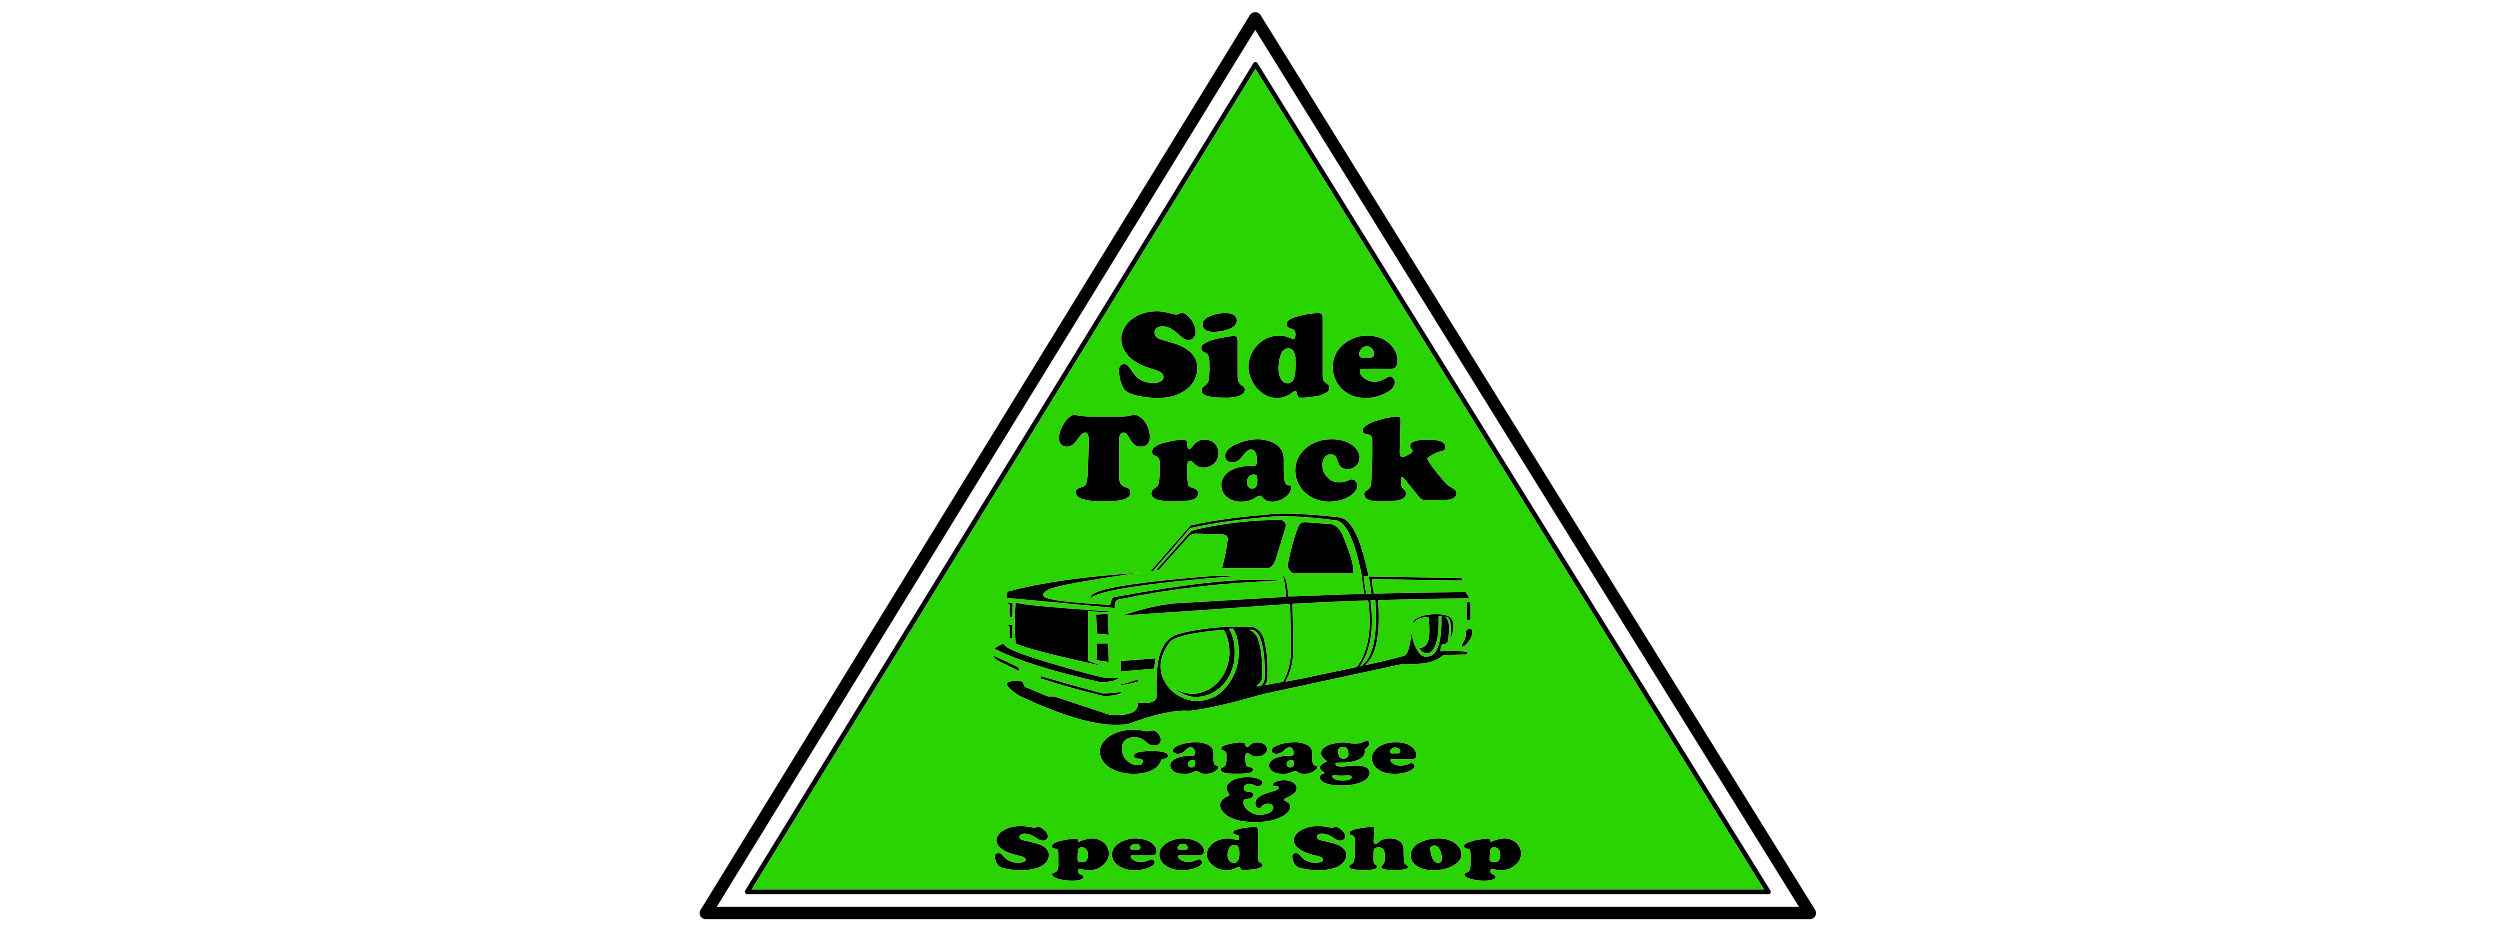
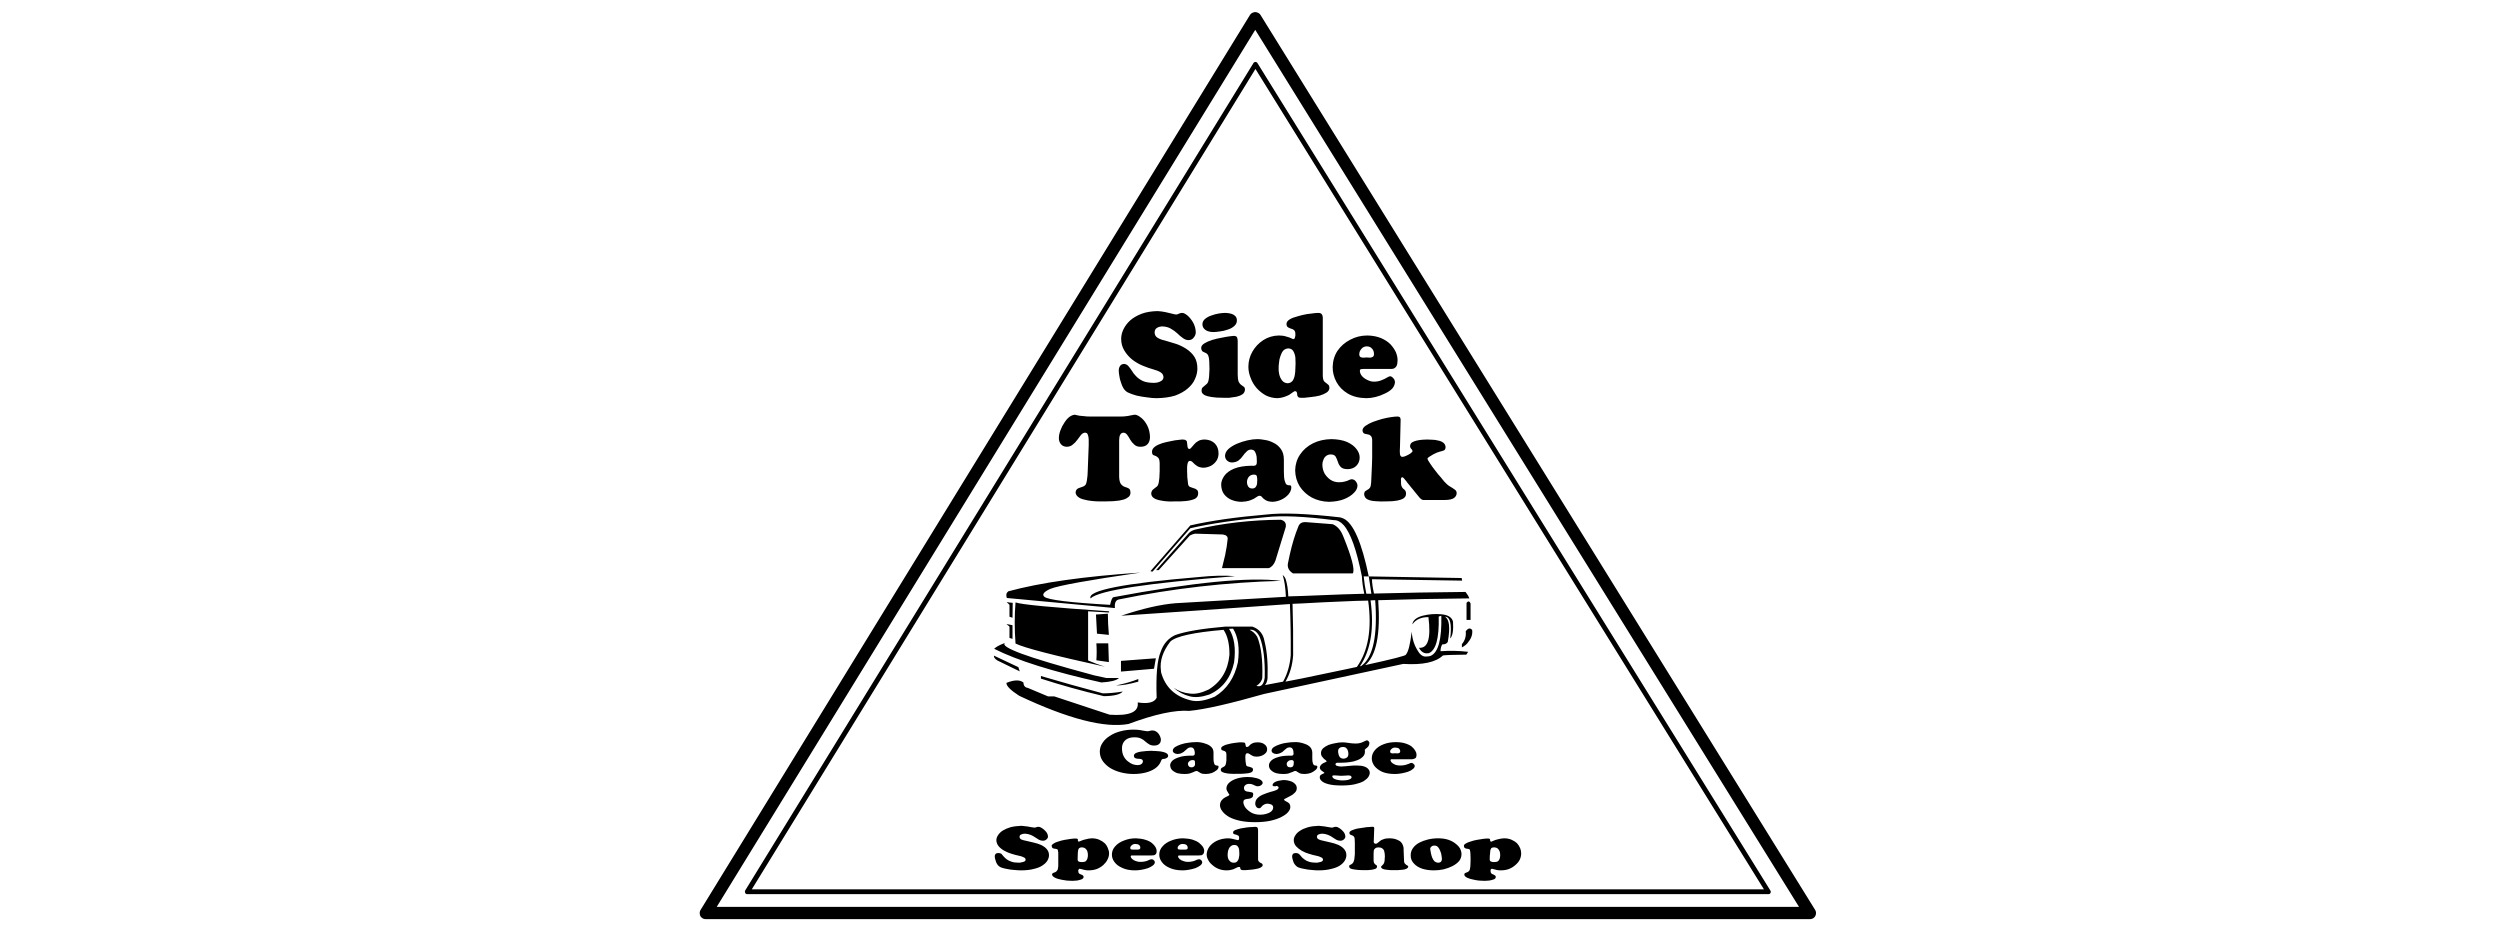
<svg xmlns="http://www.w3.org/2000/svg" xmlns:xlink="http://www.w3.org/1999/xlink" version="1.1" preserveAspectRatio="none" x="0px" y="0px" width="620px" height="230px" viewBox="0 0 620 230">
  <defs>
    <g id="Layer0_0_FILL">
      <path fill="#000000" stroke="none" d=" M 448.85 227.95 Q 449.4 227.95 449.85 227.6 450.25 227.25 450.35 226.7 450.45 226.15 450.15 225.65 L 312.6 3.7 Q 312.3 3.25 311.8 3.1 311.3 2.9 310.8 3.1 310.3 3.25 310 3.7 L 173.75 225.65 Q 173.45 226.15 173.55 226.7 173.6 227.25 174.05 227.6 174.45 227.95 175.05 227.95 L 448.85 227.95 M 177.75 224.9 L 311.3 7.4 446.15 224.9 177.75 224.9 M 438.55 221.75 Q 438.75 221.75 438.95 221.65 439.1 221.45 439.15 221.25 439.2 221.05 439.05 220.85 L 311.85 15.65 Q 311.75 15.45 311.55 15.4 311.35 15.3 311.15 15.4 310.95 15.45 310.85 15.65 L 184.8 220.85 Q 184.7 221.05 184.75 221.25 184.8 221.45 184.95 221.65 185.1 221.75 185.35 221.75 L 438.55 221.75 M 186.45 220.55 L 311.35 17.1 437.45 220.55 186.45 220.55 M 257 205.15 Q 256.75 205.25 256.5 205.25 256.35 205.25 255.85 205.15 255.35 205.05 254.7 204.95 254 204.85 253.3 204.8 251.8 204.85 250.6 205.15 249.45 205.5 248.65 206 247.9 206.5 247.5 207.15 247.1 207.75 247.1 208.35 247.1 209.15 247.65 209.85 248.2 210.5 249.1 211 250 211.5 250.9 211.75 251.85 212.05 252.6 212.2 253.4 212.35 253.85 212.6 254.35 212.8 254.35 213.2 254.35 213.5 254.05 213.65 253.75 213.8 253.35 213.85 253 213.95 252.75 213.95 251.55 213.95 250.85 213.7 250.1 213.45 249.65 213.1 249.2 212.75 248.9 212.4 248.6 212 248.35 211.75 248.05 211.55 247.6 211.55 247.1 211.55 246.9 211.8 246.7 212 246.7 212.35 246.7 212.65 246.8 213.05 246.9 213.45 247.05 213.85 247.25 214.3 247.5 214.6 247.85 214.95 248.2 215.1 248.8 215.35 249.7 215.5 250.6 215.7 251.55 215.75 252.45 215.85 253.2 215.85 255.05 215.85 256.35 215.5 257.7 215.2 258.5 214.65 259.35 214.1 259.75 213.45 260.15 212.75 260.15 212.1 260.15 211.25 259.65 210.65 259.2 210.05 258.2 209.55 257.25 209.15 256.3 208.95 255.4 208.7 254.6 208.55 253.8 208.4 253.3 208.2 252.85 207.95 252.85 207.55 252.85 207.1 253.25 206.95 253.65 206.75 254.2 206.75 255 206.8 255.6 207.05 256.2 207.3 256.7 207.65 257.2 208 257.65 208.25 258.1 208.5 258.65 208.5 259.2 208.5 259.55 208.15 259.9 207.85 259.9 207.45 259.85 206.8 259.45 206.3 259 205.75 258.45 205.4 257.95 205.05 257.55 205.05 257.2 205.05 257 205.15 M 274.75 210.35 Q 274.5 209.65 273.95 209.1 273.4 208.6 272.6 208.25 271.8 207.9 270.75 207.9 269.9 207.95 269.25 208.15 268.55 208.3 268.15 208.5 267.7 208.7 267.55 208.75 267.4 208.7 267.4 208.6 267.3 208.5 267.3 208.4 267.35 208.15 267.25 208.05 267.1 207.95 266.75 207.95 266.25 207.95 265.5 208.05 264.8 208.15 263.95 208.3 263.15 208.45 262.45 208.7 261.7 208.9 261.3 209.2 260.85 209.45 260.8 209.75 260.85 210.2 261.1 210.35 261.4 210.5 261.75 210.5 262.05 210.55 262.25 210.65 262.3 210.65 262.35 210.85 262.4 211 262.45 211.45 262.45 211.85 262.45 212.65 L 262.45 213.5 Q 262.45 214.3 262.45 214.8 262.4 215.25 262.35 215.5 262.3 215.75 262.15 215.9 261.95 216.2 261.7 216.3 261.4 216.4 261.15 216.5 260.95 216.6 260.9 216.9 260.95 217.3 261.6 217.65 262.25 218 263.4 218.2 264.55 218.45 265.95 218.45 266.3 218.45 266.75 218.4 267.2 218.4 267.65 218.25 268.1 218.15 268.4 218 268.7 217.8 268.75 217.5 268.7 217.2 268.55 217.1 268.35 216.95 268.05 216.85 267.8 216.8 267.6 216.6 267.4 216.4 267.4 215.95 267.4 215.8 267.5 215.65 267.55 215.5 267.75 215.45 267.85 215.5 268.2 215.55 268.5 215.65 269 215.75 269.4 215.85 269.95 215.85 271.1 215.85 272.05 215.5 273 215.1 273.65 214.5 274.3 213.9 274.65 213.2 275.05 212.45 275.05 211.65 275.05 211 274.75 210.35 M 267.8 210.25 Q 268 210.15 268.25 210.15 268.9 210.15 269.25 210.5 269.6 210.8 269.7 211.25 269.8 211.7 269.8 212.05 269.8 212.45 269.7 212.85 269.6 213.25 269.3 213.55 269 213.8 268.35 213.8 267.8 213.8 267.5 213.65 267.25 213.5 267.25 213.15 267.25 212.1 267.3 211.5 267.35 210.9 267.45 210.6 267.6 210.3 267.8 210.25 M 285.65 209.05 Q 285 208.55 284 208.25 283.05 207.95 281.7 207.9 280.1 207.9 278.75 208.45 277.4 208.95 276.6 209.85 275.75 210.75 275.75 211.95 275.75 212.95 276.4 213.8 277.05 214.7 278.35 215.25 279.6 215.85 281.5 215.85 282.25 215.85 283.1 215.7 283.95 215.55 284.7 215.3 285.45 215 285.9 214.65 286.4 214.25 286.4 213.85 286.4 213.7 286.3 213.5 286.2 213.35 286 213.2 285.8 213.1 285.6 213.1 285.35 213.1 285 213.25 284.65 213.45 284.1 213.6 283.55 213.75 282.75 213.75 282.25 213.75 281.7 213.55 281.2 213.4 280.8 213.05 280.45 212.75 280.4 212.4 280.45 212.2 280.6 212.15 280.8 212.15 280.95 212.15 L 285.55 212.15 Q 285.9 212.15 286.2 212.1 286.5 212 286.7 211.75 286.85 211.5 286.85 211 286.85 210.6 286.55 210.05 286.25 209.55 285.65 209.05 M 280.3 210.3 Q 280.3 209.9 280.7 209.6 281.05 209.3 281.55 209.3 282.15 209.3 282.5 209.55 282.8 209.85 282.8 210.25 282.8 210.5 282.6 210.6 282.45 210.7 282.15 210.7 281.85 210.7 281.55 210.7 281.3 210.7 281 210.7 280.7 210.7 280.5 210.65 280.3 210.55 280.3 210.3 M 298.35 210.05 Q 298 209.55 297.4 209.05 296.75 208.55 295.8 208.25 294.8 207.95 293.45 207.9 291.85 207.9 290.5 208.45 289.15 208.95 288.35 209.85 287.5 210.75 287.5 211.95 287.5 212.95 288.15 213.8 288.8 214.7 290.1 215.25 291.4 215.85 293.3 215.85 294 215.85 294.85 215.7 295.7 215.55 296.45 215.3 297.2 215 297.65 214.65 298.15 214.25 298.15 213.85 298.15 213.7 298.05 213.5 297.95 213.35 297.75 213.2 297.6 213.1 297.35 213.1 297.1 213.1 296.75 213.25 296.4 213.45 295.85 213.6 295.3 213.75 294.55 213.75 294 213.75 293.5 213.55 292.95 213.4 292.55 213.05 292.2 212.75 292.15 212.4 292.2 212.2 292.35 212.15 292.55 212.15 292.75 212.15 L 297.3 212.15 Q 297.65 212.15 297.95 212.1 298.25 212 298.45 211.75 298.6 211.5 298.65 211 298.65 210.6 298.35 210.05 M 294.25 209.55 Q 294.55 209.85 294.55 210.25 294.55 210.5 294.4 210.6 294.2 210.7 293.9 210.7 293.6 210.7 293.3 210.7 293.05 210.7 292.75 210.7 292.45 210.7 292.25 210.65 292.05 210.55 292.05 210.3 292.05 209.9 292.45 209.6 292.8 209.3 293.3 209.3 293.9 209.3 294.25 209.55 M 307.7 205.45 Q 306.85 205.65 306.35 205.85 305.8 206.1 305.8 206.45 305.8 206.75 306 206.85 306.25 206.95 306.55 207 306.85 207.1 307.05 207.2 307.3 207.35 307.3 207.7 307.3 207.8 307.3 207.95 307.3 208.1 307.2 208.25 307.15 208.35 306.95 208.35 306.85 208.35 306.55 208.25 306.25 208.15 305.7 208.05 305.2 207.9 304.45 207.9 303 207.95 301.8 208.5 300.65 209.05 299.95 209.95 299.3 210.85 299.25 211.9 299.25 212.6 299.65 213.3 300 214 300.7 214.55 301.35 215.15 302.25 215.5 303.15 215.85 304.2 215.85 304.9 215.85 305.4 215.7 305.9 215.6 306.25 215.4 306.6 215.25 306.85 215.1 307.1 215 307.25 215 307.5 215 307.55 215.1 307.6 215.25 307.6 215.4 307.6 215.55 307.75 215.65 307.9 215.8 308.25 215.8 308.35 215.8 308.85 215.8 309.4 215.75 310.1 215.7 310.8 215.65 311.5 215.5 312.2 215.4 312.65 215.15 313.1 214.9 313.15 214.6 313.15 214.3 312.95 214.15 312.8 214.05 312.55 213.95 312.35 213.85 312.2 213.65 312 213.5 312 213.1 L 312 205.85 Q 312 205.5 311.85 205.25 311.7 205.05 311.25 205.05 311.2 205.05 310.65 205.1 310.1 205.1 309.25 205.2 308.5 205.3 307.7 205.45 M 305.25 209.85 Q 305.6 209.55 306.1 209.55 306.7 209.55 306.95 209.9 307.25 210.25 307.3 210.7 307.35 211.1 307.35 211.45 307.35 211.7 307.35 212.1 307.3 212.5 307.2 212.95 307.1 213.35 306.8 213.65 306.55 213.95 306 213.95 305.35 213.95 305.05 213.6 304.7 213.3 304.55 212.85 304.45 212.4 304.45 212 304.45 211.75 304.5 211.35 304.55 210.9 304.75 210.5 304.9 210.1 305.25 209.85 M 304.15 195.55 Q 304.15 195.9 304.35 196.2 304.55 196.55 304.7 196.8 304.85 197.05 304.9 197.1 304.85 197.25 304.55 197.4 304.2 197.55 303.75 197.8 303.3 198.05 302.95 198.5 302.6 198.95 302.55 199.65 302.55 200.45 303.15 201.2 303.7 201.95 304.8 202.6 305.9 203.2 307.5 203.55 309.15 203.9 311.25 203.9 313.4 203.9 315.05 203.55 316.65 203.2 317.8 202.6 318.9 202.05 319.45 201.4 320 200.75 320 200.15 320 199.65 319.8 199.35 319.55 199.05 319.25 198.9 318.95 198.7 318.7 198.6 318.45 198.45 318.45 198.3 318.45 198.15 318.95 197.95 319.4 197.75 320 197.4 320.65 197.1 321.1 196.6 321.6 196.15 321.6 195.45 321.6 194.8 321.1 194.35 320.65 193.9 319.95 193.7 319.2 193.45 318.4 193.45 318.05 193.45 317.6 193.55 317.1 193.6 316.65 193.75 316.2 193.9 315.9 194.15 315.6 194.4 315.6 194.7 315.6 194.85 315.75 194.95 315.85 195 316.05 195 316.2 195 316.35 195 316.45 194.95 316.6 194.9 316.8 194.95 316.95 195.05 317.1 195.15 317.1 195.35 317.05 195.7 316.5 195.95 315.9 196.2 315.05 196.4 314.2 196.65 313.35 197 312.45 197.35 311.9 197.9 311.3 198.45 311.3 199.35 311.3 199.55 311.4 199.8 311.5 200.05 311.7 200.25 311.9 200.45 312.25 200.45 312.5 200.45 312.65 200.3 312.85 200.1 313.05 199.85 313.25 199.65 313.55 199.5 313.85 199.35 314.3 199.3 314.95 199.35 315.35 199.55 315.75 199.8 315.75 200.25 315.75 200.8 315.25 201.25 314.75 201.65 314 201.85 313.25 202.05 312.55 202.05 311.4 202.05 310.45 201.6 309.55 201.1 308.95 200.4 308.4 199.7 308.35 198.95 308.35 198.55 308.6 198.35 308.85 198.2 309.2 198.15 309.6 198.1 309.95 198.05 310.3 197.95 310.55 197.75 310.8 197.5 310.8 196.95 310.8 196.6 310.45 196.5 310.1 196.4 309.65 196.35 309.2 196.35 308.85 196.15 308.55 195.95 308.5 195.45 308.5 195 308.85 194.7 309.2 194.4 309.8 194.4 310.3 194.4 310.65 194.55 311 194.7 311.3 194.85 311.6 195 311.9 195 312.4 195 312.75 194.75 313.1 194.5 313.15 194.15 313.1 193.75 312.7 193.45 312.3 193.15 311.7 193 311.1 192.85 310.5 192.75 309.85 192.7 309.4 192.7 308.05 192.7 306.85 193.05 305.65 193.4 304.9 194.05 304.15 194.7 304.15 195.55 M 303.35 185 Q 302.85 185.25 302.85 185.6 302.85 185.95 303.05 186.05 303.25 186.1 303.5 186.2 303.75 186.25 303.95 186.45 304.15 186.6 304.15 187.15 L 304.15 188.05 Q 304.15 188.3 304.15 188.6 304.1 188.95 304.05 189.25 304 189.55 303.9 189.75 303.8 190 303.5 190.15 303.25 190.3 302.95 190.45 302.75 190.6 302.75 190.9 302.75 191.3 303.2 191.5 303.65 191.7 304.3 191.8 304.95 191.9 305.55 191.9 306.2 191.95 306.55 191.9 307.75 191.95 308.7 191.85 309.65 191.8 310.2 191.6 310.75 191.35 310.75 190.9 310.75 190.55 310.5 190.4 310.25 190.3 309.95 190.2 309.6 190.15 309.35 190.05 309.1 189.95 309.05 189.75 308.95 189.3 308.9 188.85 308.85 188.4 308.85 188.05 308.85 187.9 308.85 187.6 308.85 187.3 308.95 187.05 309.05 186.8 309.35 186.8 309.6 186.8 309.9 187 310.15 187.2 310.55 187.4 310.95 187.65 311.65 187.65 312.35 187.65 312.95 187.4 313.55 187.15 313.9 186.75 314.25 186.35 314.25 185.85 314.25 185.05 313.6 184.6 313 184.1 311.9 184.1 311.25 184.1 310.8 184.25 310.35 184.45 310.1 184.65 309.8 184.9 309.65 185.1 309.45 185.25 309.25 185.25 309 185.25 308.95 185.05 308.9 184.9 308.9 184.75 308.85 184.5 308.8 184.35 308.75 184.2 308.55 184.15 308.4 184.1 308 184.1 307.9 184.1 307.4 184.1 306.85 184.15 306.1 184.25 305.35 184.35 304.6 184.55 303.85 184.7 303.35 185 M 299.15 184.5 Q 298.4 184.2 297.65 184.1 296.9 184 296.45 184.05 295.65 184.05 294.7 184.2 293.8 184.3 292.9 184.6 292 184.9 291.45 185.25 290.85 185.65 290.85 186.15 290.85 186.5 291.2 186.75 291.5 186.95 292.05 187 292.75 186.95 293.15 186.7 293.6 186.5 293.9 186.15 294.25 185.85 294.55 185.6 294.85 185.35 295.3 185.35 295.8 185.35 296 185.65 296.2 185.9 296.25 186.25 296.35 186.6 296.3 186.9 296.3 187.15 296.2 187.25 296.1 187.35 295.9 187.4 295.7 187.4 295.35 187.4 293.5 187.4 292.4 187.8 291.25 188.15 290.7 188.7 290.2 189.25 290.2 189.8 290.25 190.55 290.7 191 291.25 191.5 292 191.75 292.8 191.95 293.7 191.95 294.45 191.95 294.95 191.85 295.45 191.7 295.8 191.55 296.1 191.45 296.35 191.3 296.6 191.2 296.75 191.2 297 191.2 297.2 191.4 297.4 191.55 297.8 191.75 298.2 191.95 299 191.95 299.8 191.95 300.55 191.7 301.25 191.4 301.75 191 302.2 190.6 302.2 190.15 302.2 189.95 302.1 189.9 301.95 189.85 301.75 189.85 301.6 189.85 301.4 189.75 301.2 189.65 301.1 189.3 300.95 188.9 300.95 188.15 L 300.95 186.6 Q 300.95 185.8 300.4 185.25 299.9 184.75 299.15 184.5 M 296.1 190.1 Q 295.9 190.3 295.5 190.3 295.05 190.3 294.85 190.05 294.6 189.8 294.6 189.45 294.6 189.1 294.95 188.8 295.25 188.5 295.8 188.5 296.25 188.5 296.3 188.75 296.4 188.95 296.35 189.2 296.4 189.45 296.35 189.7 296.3 189.95 296.1 190.1 M 275.25 182.5 Q 274.1 183.2 273.45 184.2 272.75 185.2 272.75 186.4 272.75 187.65 273.45 188.7 274.15 189.7 275.3 190.45 276.45 191.15 277.95 191.55 279.5 191.95 281.15 191.95 282.7 191.95 284.1 191.6 285.5 191.25 286.5 190.55 287.55 189.8 287.95 188.7 288.05 188.4 288.2 188.3 288.35 188.2 288.7 188.2 289.1 188.15 289.4 187.95 289.7 187.75 289.7 187.45 289.7 187.3 289.6 187.1 289.5 186.9 289.1 186.7 288.7 186.5 287.8 186.35 286.95 186.25 285.5 186.2 285.05 186.2 284.35 186.25 283.65 186.3 282.95 186.4 282.25 186.5 281.7 186.75 281.25 187 281.2 187.4 281.2 187.8 281.45 187.95 281.65 188.1 282 188.15 282.3 188.15 282.65 188.2 282.95 188.2 283.2 188.35 283.4 188.45 283.45 188.8 283.4 189.25 283.05 189.5 282.7 189.75 282.15 189.75 281.6 189.75 280.95 189.55 280.3 189.3 279.7 188.8 279.05 188.3 278.65 187.5 278.25 186.7 278.25 185.55 278.25 184.3 279.1 183.55 279.9 182.85 281.3 182.85 282.35 182.85 282.95 183.15 283.6 183.45 284.05 183.9 284.5 184.3 285 184.6 285.5 184.9 286.25 184.9 286.8 184.9 287.2 184.7 287.55 184.5 287.75 184.15 287.9 183.8 287.9 183.45 287.9 183.15 287.75 182.75 287.6 182.35 287.35 182 287.1 181.65 286.7 181.4 286.3 181.15 285.8 181.15 285.5 181.15 285.15 181.25 284.8 181.35 284.5 181.35 284.25 181.35 283.8 181.25 283.35 181.15 282.65 181.05 282 180.95 281.1 180.95 279.4 180.95 277.9 181.35 276.35 181.75 275.25 182.5 M 284.6 110.15 Q 285.2 109.5 285.2 108.35 285.15 106.75 284.5 105.5 283.85 104.25 283 103.6 282.15 102.9 281.5 102.85 281.1 102.85 280.8 102.95 280.55 103 280.25 103.05 279.9 103.15 279.4 103.2 278.85 103.3 277.85 103.3 L 270.35 103.3 Q 269.4 103.3 268.8 103.2 268.15 103.15 267.7 103.1 267.25 103 267 102.95 266.7 102.85 266.55 102.85 265.9 102.9 265.2 103.4 264.5 103.95 263.95 104.85 263.35 105.7 263 106.7 262.6 107.7 262.6 108.7 262.6 109.5 263.1 110.15 263.6 110.75 264.5 110.8 265.45 110.8 266.05 110.25 266.7 109.75 267.2 109.05 267.65 108.4 268.1 107.85 268.55 107.35 269.05 107.3 269.25 107.3 269.5 107.4 269.75 107.55 269.9 108.2 270.05 108.85 270 110.4 L 269.75 116.95 Q 269.75 117.35 269.7 117.95 269.65 118.55 269.55 119.15 269.45 119.75 269.3 120.1 269.05 120.5 268.65 120.65 268.25 120.8 267.8 120.95 267.4 121.05 267.1 121.3 266.8 121.6 266.75 122.15 266.8 122.8 267.4 123.25 267.95 123.7 268.9 123.9 269.8 124.15 270.85 124.25 271.85 124.35 272.7 124.35 273.6 124.35 274.1 124.35 276.2 124.35 277.5 124.15 278.75 123.95 279.35 123.6 280 123.25 280.2 122.85 280.4 122.5 280.35 122.15 280.35 121.4 279.95 121.15 279.5 120.9 278.95 120.75 278.4 120.55 278 120.05 277.6 119.55 277.55 118.25 L 277.55 109.15 Q 277.55 109 277.6 108.55 277.6 108.15 277.85 107.75 278.05 107.35 278.65 107.3 279.2 107.35 279.55 107.85 279.95 108.4 280.3 109.05 280.7 109.75 281.3 110.25 281.85 110.8 282.85 110.8 284 110.8 284.6 110.15 M 294.35 109.5 Q 294.25 109.25 293.95 109.1 293.7 109 293.15 109 293.05 109 292.25 109.1 291.5 109.15 290.4 109.4 289.3 109.6 288.25 109.9 287.15 110.25 286.45 110.75 285.7 111.3 285.7 112 285.7 112.65 286 112.85 286.3 113 286.65 113.1 287 113.25 287.3 113.6 287.6 114 287.6 115.05 L 287.6 116.85 Q 287.6 117.25 287.55 117.9 287.55 118.5 287.45 119.1 287.4 119.7 287.25 120.1 287.1 120.6 286.65 120.85 286.25 121.15 285.9 121.45 285.55 121.8 285.5 122.4 285.55 123.15 286.2 123.55 286.85 123.95 287.75 124.1 288.7 124.3 289.6 124.35 290.55 124.4 291.1 124.35 292.8 124.4 294.15 124.25 295.5 124.1 296.35 123.7 297.15 123.25 297.15 122.35 297.15 121.7 296.8 121.45 296.45 121.15 295.95 121.05 295.5 120.9 295.1 120.75 294.75 120.55 294.65 120.1 294.55 119.2 294.45 118.35 294.4 117.5 294.4 116.8 294.4 116.55 294.4 115.95 294.4 115.35 294.55 114.85 294.7 114.3 295.1 114.3 295.5 114.3 295.9 114.75 296.25 115.15 296.85 115.55 297.45 115.95 298.45 116 299.5 115.95 300.35 115.5 301.15 115.05 301.7 114.25 302.2 113.45 302.2 112.45 302.2 110.95 301.3 110 300.35 109.05 298.8 109 297.8 109 297.2 109.35 296.55 109.7 296.2 110.15 295.8 110.65 295.5 110.95 295.25 111.3 295 111.35 294.6 111.3 294.55 110.95 294.45 110.6 294.45 110.3 294.4 109.8 294.35 109.5 M 317.65 111.35 Q 316.9 110.3 315.8 109.8 314.75 109.25 313.65 109.1 312.55 108.9 311.9 108.9 310.75 108.9 309.4 109.2 308.05 109.5 306.75 110.05 305.5 110.6 304.65 111.35 303.85 112.1 303.8 113.05 303.85 113.8 304.3 114.2 304.75 114.65 305.5 114.7 306.55 114.65 307.15 114.2 307.8 113.7 308.2 113.1 308.65 112.45 309.15 112 309.6 111.5 310.25 111.5 310.95 111.5 311.25 112.05 311.55 112.55 311.65 113.3 311.7 114 311.7 114.5 311.7 115.05 311.55 115.25 311.4 115.45 311.1 115.5 310.8 115.55 310.35 115.5 307.65 115.55 306 116.25 304.35 116.95 303.6 118.05 302.85 119.15 302.85 120.2 302.9 121.7 303.6 122.6 304.35 123.55 305.5 124 306.65 124.45 307.95 124.45 309 124.4 309.7 124.2 310.45 123.95 310.95 123.7 311.45 123.4 311.8 123.15 312.1 122.95 312.35 122.95 312.75 122.95 313 123.3 313.3 123.7 313.9 124.05 314.45 124.4 315.6 124.45 316.75 124.4 317.8 123.9 318.85 123.4 319.55 122.6 320.2 121.8 320.25 120.95 320.25 120.45 320.05 120.4 319.9 120.3 319.6 120.35 319.35 120.35 319.05 120.15 318.8 119.95 318.6 119.2 318.4 118.5 318.4 116.95 L 318.4 114 Q 318.4 112.35 317.65 111.35 M 311.8 119.05 Q 311.8 119.55 311.75 120 311.65 120.5 311.4 120.8 311.1 121.15 310.55 121.15 309.9 121.15 309.55 120.65 309.25 120.15 309.25 119.55 309.25 118.85 309.7 118.25 310.2 117.7 310.95 117.7 311.6 117.7 311.7 118.1 311.8 118.55 311.8 119.05 M 300.65 84.3 Q 299.5 84.65 298.7 85.15 297.9 85.65 297.9 86.25 297.9 86.9 298.3 87.2 298.7 87.4 299.15 87.6 299.55 87.85 299.7 88.35 299.85 88.75 299.9 89.65 299.95 90.55 299.95 91.55 299.9 92.6 299.85 93.45 299.75 94.35 299.6 94.75 299.4 95.2 299 95.45 298.65 95.7 298.35 96 298 96.25 298 96.8 297.95 97.05 298.1 97.4 298.25 97.7 298.75 98 299.25 98.25 300.4 98.45 301.5 98.65 303.45 98.65 304 98.65 304.85 98.65 305.7 98.55 306.6 98.4 307.5 98.2 308.1 97.8 308.7 97.4 308.75 96.65 308.75 96.1 308.45 95.9 308.2 95.7 307.8 95.45 307.5 95.25 307.2 94.7 306.95 94.1 306.95 92.85 L 306.95 84.6 Q 306.95 84.1 306.8 83.7 306.65 83.3 305.95 83.3 305.85 83.3 305 83.4 304.2 83.5 303 83.75 301.8 83.95 300.65 84.3 M 302.25 77.75 Q 301.35 77.9 300.4 78.25 299.5 78.55 298.85 79.1 298.25 79.6 298.2 80.35 298.2 81.05 298.6 81.5 299 81.95 299.6 82.15 300.2 82.35 300.85 82.35 301.55 82.35 302.5 82.2 303.5 82.1 304.45 81.75 305.45 81.45 306.1 80.85 306.75 80.3 306.75 79.45 306.75 78.7 306.25 78.3 305.8 77.9 305.1 77.75 304.45 77.6 303.8 77.6 303.2 77.6 302.25 77.75 M 283.15 77.8 Q 281.45 78.45 280.3 79.45 279.2 80.45 278.6 81.7 278.05 82.85 278.05 84.05 278.05 85.65 278.85 86.95 279.65 88.3 280.95 89.3 282.25 90.25 283.55 90.75 284.9 91.3 286 91.6 287.15 91.9 287.85 92.35 288.5 92.75 288.55 93.55 288.5 94.1 288.1 94.4 287.65 94.7 287.1 94.85 286.55 94.95 286.2 94.95 284.5 94.95 283.45 94.5 282.4 94 281.75 93.3 281.1 92.65 280.7 91.95 280.25 91.25 279.8 90.75 279.4 90.3 278.75 90.25 278.05 90.3 277.75 90.8 277.45 91.25 277.45 91.9 277.45 92.45 277.6 93.25 277.7 94.05 278 94.85 278.25 95.7 278.65 96.35 279.1 97 279.65 97.3 280.55 97.75 281.85 98.1 283.15 98.4 284.5 98.55 285.8 98.75 286.85 98.75 289.55 98.7 291.45 98.1 293.35 97.4 294.55 96.35 295.8 95.3 296.35 94 296.95 92.7 296.95 91.4 296.95 89.7 296.25 88.55 295.5 87.35 294.1 86.45 292.75 85.6 291.4 85.2 290 84.75 288.9 84.45 287.75 84.2 287.05 83.75 286.35 83.3 286.35 82.45 286.35 81.65 286.95 81.3 287.55 80.95 288.3 80.95 289.5 81 290.35 81.5 291.25 82 291.95 82.65 292.65 83.35 293.3 83.8 294 84.35 294.75 84.35 295.6 84.35 296.05 83.7 296.55 83.15 296.55 82.35 296.5 81.1 295.9 80 295.3 78.95 294.5 78.25 293.7 77.6 293.2 77.6 292.7 77.6 292.35 77.8 292 78 291.7 78 291.4 78 290.7 77.8 290 77.6 289 77.4 288.05 77.2 287.05 77.15 284.8 77.2 283.15 77.8 M 328.45 204.95 Q 327.75 204.85 327.05 204.8 325.55 204.85 324.4 205.15 323.2 205.5 322.45 206 321.65 206.5 321.25 207.15 320.85 207.75 320.85 208.35 320.85 209.15 321.4 209.85 322 210.5 322.85 211 323.75 211.5 324.65 211.75 325.6 212.05 326.35 212.2 327.15 212.35 327.6 212.6 328.1 212.8 328.1 213.2 328.1 213.5 327.8 213.65 327.5 213.8 327.1 213.85 326.75 213.95 326.5 213.95 325.35 213.95 324.6 213.7 323.85 213.45 323.45 213.1 322.95 212.75 322.7 212.4 322.4 212 322.1 211.75 321.8 211.55 321.35 211.55 320.85 211.55 320.65 211.8 320.45 212 320.45 212.35 320.45 212.65 320.55 213.05 320.65 213.45 320.8 213.85 321 214.3 321.3 214.6 321.6 214.95 321.95 215.1 322.55 215.35 323.5 215.5 324.4 215.7 325.3 215.75 326.2 215.85 326.95 215.85 328.8 215.85 330.1 215.5 331.45 215.2 332.3 214.65 333.1 214.1 333.5 213.45 333.9 212.75 333.9 212.1 333.9 211.25 333.4 210.65 332.95 210.05 331.95 209.55 331 209.15 330.05 208.95 329.15 208.7 328.35 208.55 327.55 208.4 327.1 208.2 326.6 207.95 326.6 207.55 326.6 207.1 327 206.95 327.4 206.75 327.95 206.75 328.75 206.8 329.35 207.05 330 207.3 330.45 207.65 330.95 208 331.4 208.25 331.85 208.5 332.4 208.5 332.95 208.5 333.3 208.15 333.65 207.85 333.65 207.45 333.6 206.8 333.2 206.3 332.75 205.75 332.2 205.4 331.7 205.05 331.3 205.05 330.95 205.05 330.75 205.15 330.5 205.25 330.25 205.25 330.1 205.25 329.6 205.15 329.1 205.05 328.45 204.95 M 347.95 209.7 Q 347.8 209.25 347.45 208.85 347.05 208.45 346.35 208.2 345.65 207.9 344.45 207.9 343.6 207.9 343.05 208.15 342.5 208.3 342.2 208.6 341.85 208.85 341.65 209.05 341.45 209.25 341.2 209.25 340.95 209.25 340.8 209.1 340.7 209 340.7 208.8 340.65 208.65 340.7 208.5 L 340.8 205.6 Q 340.85 205.3 340.75 205.15 340.6 205 340.15 205.05 340.1 205.05 339.55 205.1 339 205.1 338.2 205.25 337.35 205.35 336.55 205.5 335.75 205.7 335.2 205.95 334.65 206.2 334.65 206.55 334.65 206.8 334.8 206.95 335 207.05 335.25 207.15 335.5 207.2 335.7 207.4 335.9 207.6 335.95 207.95 335.95 208.5 336 209 336 209.5 336 210.05 336 210.35 336 210.85 336 211.35 336 211.85 335.95 212.4 335.9 212.85 335.85 213.3 335.75 213.55 335.6 213.95 335.45 214.1 335.25 214.25 335.05 214.4 334.85 214.45 334.7 214.55 334.6 214.65 334.6 214.9 334.55 215.1 334.85 215.35 335.15 215.55 336 215.65 336.8 215.8 338.3 215.8 338.65 215.8 339.15 215.8 339.7 215.75 340.2 215.7 340.75 215.6 341.15 215.45 341.5 215.25 341.5 214.9 341.5 214.7 341.4 214.6 341.25 214.5 341.1 214.4 340.95 214.3 340.8 214.05 340.65 213.85 340.65 213.35 L 340.65 211.65 Q 340.65 211.25 340.7 210.95 340.75 210.6 341.05 210.4 341.3 210.15 341.9 210.15 342.45 210.15 342.8 210.4 343.1 210.6 343.25 210.95 343.35 211.3 343.4 211.65 343.45 212.05 343.45 212.35 343.45 212.7 343.4 213.1 343.4 213.5 343.3 213.85 343.2 214.2 343 214.4 342.85 214.6 342.7 214.7 342.55 214.8 342.5 215 342.55 215.3 342.95 215.5 343.35 215.65 343.9 215.7 344.45 215.75 344.95 215.8 345.45 215.8 345.75 215.8 346.05 215.8 346.6 215.8 347.2 215.75 347.8 215.7 348.4 215.65 348.8 215.45 349.2 215.25 349.25 214.95 349.2 214.75 349.05 214.65 348.9 214.55 348.7 214.45 348.5 214.3 348.35 214.1 348.2 213.85 348.2 213.4 L 348.1 210.95 Q 348.1 210.8 348.1 210.5 348.1 210.15 347.95 209.7 M 360.95 209.2 Q 360.2 208.6 359.15 208.25 358.05 207.9 356.65 207.9 355.35 207.9 354.1 208.2 352.9 208.5 351.95 209 350.95 209.55 350.4 210.35 349.85 211.1 349.85 212.15 349.85 213.35 350.65 214.15 351.4 215 352.75 215.45 354.05 215.85 355.6 215.85 356.8 215.85 358 215.6 359.2 215.3 360.2 214.8 361.25 214.25 361.85 213.55 362.45 212.8 362.45 211.85 362.45 211.15 362.1 210.45 361.7 209.75 360.95 209.2 M 354.95 210 Q 355.2 209.7 355.75 209.7 356.3 209.7 356.65 210.1 357 210.5 357.2 211.1 357.45 211.65 357.5 212.2 357.6 212.75 357.6 213 357.6 213.4 357.4 213.65 357.2 213.95 356.6 213.95 356.1 213.9 355.7 213.55 355.35 213.15 355.15 212.6 354.95 212.05 354.85 211.5 354.75 211 354.7 210.6 354.65 210.25 354.95 210 M 377 210.35 Q 376.7 209.65 376.2 209.1 375.65 208.6 374.85 208.25 374.05 207.9 373 207.9 372.15 207.95 371.45 208.15 370.8 208.3 370.4 208.5 369.95 208.7 369.8 208.75 369.65 208.7 369.6 208.6 369.55 208.5 369.55 208.4 369.55 208.15 369.45 208.05 369.35 207.95 368.95 207.95 368.5 207.95 367.75 208.05 367 208.15 366.2 208.3 365.4 208.45 364.7 208.7 363.95 208.9 363.5 209.2 363.05 209.45 363.05 209.75 363.05 210.2 363.35 210.35 363.65 210.5 363.95 210.5 364.3 210.55 364.45 210.65 364.5 210.65 364.55 210.85 364.6 211 364.65 211.45 364.7 211.85 364.7 212.65 L 364.7 213.5 Q 364.7 214.3 364.65 214.8 364.6 215.25 364.55 215.5 364.5 215.75 364.4 215.9 364.2 216.2 363.9 216.3 363.6 216.4 363.4 216.5 363.15 216.6 363.15 216.9 363.15 217.3 363.8 217.65 364.5 218 365.65 218.2 366.75 218.45 368.2 218.45 368.5 218.45 369 218.4 369.45 218.4 369.9 218.25 370.35 218.15 370.65 218 370.95 217.8 370.95 217.5 370.95 217.2 370.75 217.1 370.55 216.95 370.3 216.85 370.05 216.8 369.85 216.6 369.65 216.4 369.65 215.95 369.65 215.8 369.7 215.65 369.75 215.5 370 215.45 370.1 215.5 370.4 215.55 370.75 215.65 371.2 215.75 371.65 215.85 372.15 215.85 373.35 215.85 374.25 215.5 375.2 215.1 375.85 214.5 376.55 213.9 376.9 213.2 377.25 212.45 377.25 211.65 377.25 211 377 210.35 M 370 210.25 Q 370.2 210.15 370.5 210.15 371.15 210.15 371.5 210.5 371.8 210.8 371.95 211.25 372.05 211.7 372.05 212.05 372.05 212.45 371.95 212.85 371.85 213.25 371.55 213.55 371.2 213.8 370.55 213.8 370 213.8 369.75 213.65 369.45 213.5 369.45 213.15 369.45 212.1 369.55 211.5 369.55 210.9 369.7 210.6 369.8 210.3 370 210.25 M 340.85 189.95 Q 341.5 190.8 342.75 191.4 344.05 191.95 345.95 191.95 346.7 191.95 347.55 191.8 348.4 191.65 349.15 191.4 349.9 191.15 350.35 190.75 350.85 190.4 350.85 189.95 350.85 189.8 350.75 189.65 350.6 189.45 350.45 189.35 350.25 189.2 350 189.2 349.8 189.2 349.45 189.4 349.1 189.55 348.55 189.7 348 189.85 347.2 189.85 346.7 189.85 346.15 189.7 345.6 189.5 345.25 189.2 344.85 188.85 344.85 188.5 344.85 188.3 345.05 188.3 345.25 188.25 345.4 188.3 L 350 188.3 Q 350.35 188.3 350.65 188.2 350.95 188.1 351.15 187.9 351.3 187.65 351.3 187.15 351.3 186.7 351 186.2 350.7 185.65 350.1 185.15 349.45 184.65 348.45 184.35 347.5 184.05 346.15 184.05 344.5 184.05 343.2 184.55 341.85 185.05 341.05 185.95 340.2 186.9 340.2 188.05 340.2 189.05 340.85 189.95 M 347.25 186.35 Q 347.25 186.65 347.05 186.7 346.9 186.8 346.6 186.85 346.3 186.85 346 186.8 345.75 186.85 345.45 186.85 345.15 186.85 344.95 186.75 344.75 186.65 344.75 186.4 344.75 186 345.15 185.7 345.45 185.4 346 185.4 346.6 185.4 346.95 185.65 347.25 185.95 347.25 186.35 M 325.45 188.15 L 325.45 186.6 Q 325.4 185.8 324.9 185.25 324.4 184.75 323.65 184.5 322.9 184.2 322.15 184.1 321.4 184 320.95 184.05 320.15 184.05 319.2 184.2 318.25 184.3 317.4 184.6 316.5 184.9 315.95 185.25 315.35 185.65 315.35 186.15 315.35 186.5 315.7 186.75 316 186.95 316.55 187 317.2 186.95 317.65 186.7 318.1 186.5 318.4 186.15 318.7 185.85 319.05 185.6 319.35 185.35 319.8 185.35 320.3 185.35 320.5 185.65 320.7 185.9 320.75 186.25 320.8 186.6 320.8 186.9 320.8 187.15 320.7 187.25 320.6 187.35 320.4 187.4 320.2 187.4 319.85 187.4 318 187.4 316.85 187.8 315.7 188.15 315.2 188.7 314.7 189.25 314.7 189.8 314.7 190.55 315.2 191 315.7 191.5 316.5 191.75 317.3 191.95 318.2 191.95 318.95 191.95 319.45 191.85 319.9 191.7 320.25 191.55 320.6 191.45 320.85 191.3 321.05 191.2 321.25 191.2 321.5 191.2 321.7 191.4 321.9 191.55 322.3 191.75 322.7 191.95 323.5 191.95 324.3 191.95 325.05 191.7 325.75 191.4 326.2 191 326.7 190.6 326.7 190.15 326.7 189.95 326.55 189.9 326.45 189.85 326.25 189.85 326.05 189.85 325.9 189.75 325.7 189.65 325.6 189.3 325.45 188.9 325.45 188.15 M 320.8 188.75 Q 320.9 188.95 320.85 189.2 320.85 189.45 320.8 189.7 320.75 189.95 320.6 190.1 320.4 190.3 320 190.3 319.55 190.3 319.3 190.05 319.1 189.8 319.1 189.45 319.1 189.1 319.45 188.8 319.75 188.5 320.3 188.5 320.7 188.5 320.8 188.75 M 336.2 184.4 Q 335.8 184.4 335.25 184.35 334.7 184.25 334.1 184.2 333.45 184.1 332.95 184.1 332.1 184.1 331.2 184.3 330.3 184.45 329.45 184.75 328.65 185.1 328.1 185.6 327.6 186.1 327.6 186.8 327.6 187.2 327.8 187.55 328.05 187.9 328.3 188.15 328.6 188.4 328.8 188.55 329 188.7 329.05 188.8 329 188.85 328.75 189 328.5 189.1 328.2 189.25 327.85 189.45 327.6 189.7 327.35 190 327.3 190.4 327.35 190.7 327.6 191 327.9 191.25 328.15 191.4 328.45 191.6 328.45 191.65 328.45 191.8 328.15 191.85 327.9 191.95 327.6 192.15 327.3 192.35 327.3 192.8 327.3 193.3 327.85 193.75 328.35 194.2 329.55 194.5 330.75 194.8 332.7 194.8 334.65 194.8 336 194.5 337.3 194.2 338.15 193.75 338.95 193.25 339.35 192.7 339.7 192.15 339.7 191.65 339.7 191.15 339.35 190.75 339.05 190.35 338.35 190.1 337.65 189.85 336.55 189.85 336.25 189.85 335.7 189.85 335.15 189.9 334.55 189.95 333.9 190 333.4 190.05 332.85 190.1 332.6 190.1 332.35 190.1 332.05 190.05 331.7 190 331.45 189.9 331.2 189.75 331.2 189.55 331.2 189.35 331.35 189.25 331.5 189.15 331.75 189.15 332.05 189.15 332.3 189.15 332.6 189.15 332.85 189.15 333.75 189.15 334.75 189 335.7 188.9 336.55 188.55 337.4 188.25 337.95 187.7 338.5 187.2 338.5 186.45 338.5 186.3 338.5 186.2 338.45 186.1 338.45 185.95 338.45 185.9 338.75 185.65 339.05 185.45 339.35 185.1 339.6 184.75 339.6 184.35 339.65 184.2 339.55 184.05 339.45 183.85 339.35 183.75 339.15 183.6 338.95 183.6 338.8 183.65 338.45 183.8 338.1 184 337.55 184.2 337 184.4 336.2 184.4 M 333.05 185.25 Q 333.6 185.25 333.9 185.55 334.2 185.85 334.3 186.25 334.4 186.65 334.4 186.95 334.4 187.25 334.3 187.55 334.15 187.8 333.9 187.95 333.6 188.15 333.15 188.15 332.6 188.1 332.3 187.8 332.05 187.45 331.95 187.05 331.85 186.6 331.85 186.3 331.85 186.05 331.95 185.8 332.1 185.55 332.35 185.4 332.65 185.25 333.05 185.25 M 332.9 193.55 Q 332.45 193.55 331.9 193.45 331.3 193.35 330.9 193.15 330.45 192.9 330.4 192.5 330.4 192.4 330.5 192.35 330.55 192.3 330.7 192.3 330.8 192.3 331.15 192.3 331.5 192.35 331.9 192.35 332.3 192.4 332.55 192.4 333.05 192.4 333.6 192.35 334.1 192.3 334.35 192.3 334.65 192.3 334.95 192.4 335.15 192.5 335.2 192.75 335.15 193.1 334.75 193.25 334.35 193.45 333.8 193.5 333.3 193.55 332.9 193.55 M 330.2 108.9 Q 327.6 108.95 325.6 109.95 323.55 111 322.4 112.75 321.25 114.45 321.2 116.65 321.25 118.9 322.35 120.65 323.5 122.4 325.35 123.4 327.25 124.4 329.6 124.45 331.75 124.4 333.3 123.8 334.9 123.15 335.75 122.25 336.65 121.35 336.65 120.45 336.65 119.9 336.25 119.4 335.9 118.9 335.25 118.85 334.95 118.85 334.55 119.05 334.2 119.25 333.6 119.4 333 119.6 332.05 119.6 330.85 119.6 329.9 118.95 329 118.3 328.45 117.35 327.95 116.35 327.95 115.2 327.95 114.6 328.2 114.05 328.4 113.45 328.85 113.1 329.35 112.7 330 112.7 330.9 112.7 331.25 113.25 331.55 113.8 331.8 114.55 332 115.25 332.5 115.8 333 116.35 334.2 116.35 335.5 116.35 336.35 115.55 337.2 114.7 337.2 113.45 337.2 112.4 336.4 111.35 335.6 110.3 334.05 109.6 332.5 108.95 330.2 108.9 M 356.65 109.25 Q 355.9 109.05 355.15 109.05 354.4 109 353.9 109 353.45 109 352.8 109.05 352.1 109.1 351.4 109.25 350.7 109.4 350.2 109.7 349.7 110.05 349.7 110.65 349.7 110.9 349.85 111.15 350 111.3 350.15 111.5 350.3 111.7 350.3 111.85 350.3 112.1 349.8 112.45 349.3 112.8 348.7 113.05 348.15 113.3 347.85 113.3 347.35 113.35 347.2 112.7 347.1 112.1 347.2 110.7 L 347.35 104.4 Q 347.4 103.9 347.25 103.6 347.1 103.3 346.5 103.3 346 103.3 344.95 103.45 343.95 103.6 342.75 103.9 341.55 104.25 340.45 104.65 339.35 105.1 338.65 105.6 337.95 106.1 337.9 106.7 337.95 107.3 338.3 107.5 338.65 107.65 339.1 107.7 339.6 107.75 339.9 108.05 340.3 108.35 340.3 109.2 L 340.3 113.45 Q 340.3 114.1 340.25 115.15 340.2 116.2 340.15 117.4 340.1 118.55 340.05 119.6 340 120.55 339.75 120.95 339.5 121.3 339.15 121.45 338.85 121.6 338.6 121.8 338.35 122 338.3 122.5 338.35 123.45 339.15 123.85 339.95 124.25 341.2 124.3 342.4 124.4 343.7 124.35 345.45 124.35 346.5 124.15 347.5 123.95 348 123.65 348.45 123.35 348.6 123 348.7 122.65 348.7 122.3 348.65 121.8 348.45 121.6 348.3 121.4 348 121.2 347.8 121.05 347.6 120.6 347.4 120.15 347.45 119.15 347.4 119 347.45 118.7 347.5 118.4 347.75 118.35 347.9 118.35 348.15 118.6 348.4 118.85 348.6 119.15 348.85 119.4 348.9 119.55 L 351.75 123.05 Q 352.1 123.5 352.35 123.7 352.6 123.95 352.95 124 353.25 124 353.85 124 L 358.2 124 Q 359.9 124 360.6 123.5 361.25 123 361.25 122.3 361.25 121.7 360.75 121.4 360.3 121.05 359.6 120.65 358.9 120.25 358.2 119.45 357.95 119.15 357.3 118.35 356.6 117.6 355.9 116.65 355.15 115.7 354.6 114.85 354.05 114.05 354 113.75 354.05 113.6 354.35 113.35 354.65 113.15 355 112.95 355.35 112.75 355.5 112.65 356.45 112.15 357.1 112 357.75 111.85 358.1 111.7 358.5 111.5 358.5 110.85 358.45 110.2 357.95 109.8 357.45 109.4 356.65 109.25 M 328.05 79.2 Q 328.1 78.45 327.85 78 327.6 77.6 326.95 77.6 326.85 77.6 326.1 77.65 325.25 77.75 324.1 77.9 322.95 78.1 321.8 78.45 320.6 78.75 319.85 79.2 319.05 79.7 319.05 80.35 319.05 80.9 319.4 81.15 319.7 81.35 320.15 81.5 320.6 81.6 320.9 81.85 321.25 82.15 321.25 82.8 321.25 82.95 321.25 83.25 321.2 83.6 321.1 83.85 321 84.1 320.75 84.1 320.6 84.1 320.15 83.85 319.7 83.65 318.95 83.45 318.2 83.2 317.15 83.2 315 83.25 313.3 84.35 311.6 85.45 310.6 87.2 309.6 88.95 309.6 90.95 309.6 92.35 310.15 93.7 310.65 95.1 311.65 96.25 312.65 97.35 313.9 98.05 315.2 98.7 316.75 98.75 317.75 98.7 318.45 98.45 319.2 98.2 319.75 97.9 320.25 97.55 320.6 97.3 320.95 97.05 321.15 97 321.55 97.05 321.6 97.3 321.7 97.5 321.7 97.85 321.7 98.15 321.9 98.4 322.05 98.65 322.65 98.65 322.75 98.65 323.5 98.65 324.25 98.55 325.25 98.45 326.3 98.35 327.3 98.1 328.3 97.8 329 97.35 329.65 96.9 329.7 96.25 329.7 95.7 329.45 95.45 329.2 95.2 328.85 94.95 328.55 94.8 328.3 94.45 328.1 94.1 328.05 93.3 L 328.05 79.2 M 321.25 88.65 Q 321.3 89.5 321.3 90.1 321.3 90.6 321.25 91.4 321.25 92.25 321.1 93.05 320.95 93.9 320.55 94.45 320.1 95 319.35 95.05 318.45 95 317.95 94.35 317.45 93.7 317.25 92.85 317.05 91.95 317.1 91.2 317.1 90.7 317.2 89.9 317.25 89.1 317.55 88.3 317.8 87.5 318.25 86.95 318.75 86.45 319.5 86.4 320.4 86.45 320.75 87.1 321.15 87.8 321.25 88.65 M 339.15 83.2 Q 336.8 83.2 334.85 84.25 332.9 85.25 331.7 87 330.55 88.75 330.5 91.05 330.5 93 331.45 94.75 332.4 96.5 334.25 97.6 336.1 98.7 338.85 98.75 339.95 98.75 341.15 98.45 342.35 98.15 343.45 97.6 344.55 97.1 345.25 96.4 345.9 95.65 345.95 94.8 345.95 94.5 345.8 94.15 345.6 93.8 345.35 93.6 345.1 93.35 344.75 93.3 344.45 93.35 343.95 93.65 343.4 94 342.6 94.3 341.8 94.65 340.7 94.65 339.95 94.65 339.15 94.25 338.35 93.9 337.8 93.3 337.25 92.65 337.25 91.95 337.25 91.6 337.55 91.55 337.8 91.5 338.1 91.5 L 344.75 91.5 Q 345.2 91.55 345.65 91.4 346.1 91.2 346.35 90.75 346.6 90.25 346.6 89.3 346.6 88.45 346.2 87.4 345.75 86.4 344.85 85.4 343.9 84.45 342.5 83.85 341.05 83.25 339.15 83.2 M 337.65 86.5 Q 338.15 85.9 338.95 85.9 339.8 85.9 340.25 86.45 340.75 86.95 340.75 87.8 340.75 88.3 340.45 88.5 340.2 88.65 339.8 88.7 339.35 88.7 338.95 88.65 338.5 88.7 338.1 88.7 337.7 88.7 337.4 88.55 337.1 88.35 337.1 87.85 337.1 87.1 337.65 86.5 M 247.35 163.8 L 252.9 166.5 252.55 165.45 246.5 162.6 Q 246.4 163.2 247.35 163.8 M 250.35 158.2 L 251.1 158.45 251.1 155.05 Q 250.25 154.85 249.6 154.75 L 250.35 155.4 250.35 158.2 M 250.35 150 L 250.35 152.95 251.1 153.2 251.15 149.5 Q 250.25 149.45 249.65 149.3 L 250.35 150 M 271.9 163.75 L 275 164.2 274.85 159.55 271.9 159.55 Q 272.05 161.65 271.9 163.75 M 282.3 168.4 Q 279.9 169.35 276.75 170 278.95 170 282.3 169.05 L 282.3 168.4 M 278 163.9 L 278 166.55 286.2 165.85 286.65 163.25 278 163.9 M 277.5 168.15 L 274.4 168.15 271.4 167.5 Q 258.4 164 253.3 162.1 248.2 160.2 249.25 159.45 247.3 160.15 246.55 160.9 255.15 165.25 273.15 169.25 276.6 169.05 277.5 168.15 M 273.75 172.65 Q 277.5 172.6 278.45 171.5 275.7 171.95 273.5 171.95 265.75 169.9 258.15 167.65 L 258.15 168.3 Q 265.4 170.65 273.75 172.65 M 274.9 151.9 Q 275.2 151.85 275 151.6 254.05 150.2 251.85 149.4 251.45 154.2 251.85 159.6 255.1 161.2 274.05 165.35 271.95 164.7 269.85 163.8 L 269.85 151.6 Q 272.25 151.75 274.9 151.9 M 275 157.45 Q 274.75 154.65 274.75 152.2 L 271.8 152.4 272.05 157.15 275 157.45 M 282.85 142 Q 261.95 143.4 250.05 146.65 249.3 147.25 249.7 148.3 L 276.5 150.8 Q 276.3 148.85 277.55 148.65 297.3 144.6 317.7 144.05 305.85 142.55 276.15 148.1 275.7 148.2 275.3 150 260.35 149.15 259 148 258.05 147.15 260.45 146.05 263.5 144.8 282.85 142 M 306.3 142.9 Q 302.75 142.55 297.35 143.1 269.25 145.45 270.45 148.4 273.55 145.45 306.3 142.9 M 296.35 131.35 Q 295.25 131.7 294.8 132.25 L 286.7 141.4 287.35 141.4 295.1 132.8 Q 295.75 132.45 296.4 132.35 L 303.25 132.55 Q 304.6 132.75 304.45 133.75 304.3 135.4 303.85 137.6 303.5 139.1 303.05 140.9 L 314.65 140.9 Q 315.75 140.5 316.3 139.05 L 318.85 130.75 Q 319.15 129.3 317.65 128.9 306.75 128.95 296.35 131.35 M 363.5 156.55 Q 363.7 158.4 362.55 159.75 L 362.55 160.55 Q 363.65 160 364.15 159.2 365.3 157.8 365.1 156.25 364.4 155.35 363.5 156.55 M 363.7 149.5 L 363.7 153.75 364.7 153.75 364.7 149.65 Q 364.3 148.75 363.7 149.5 M 332.9 132.5 Q 332.05 130.65 330.5 130 L 324 129.5 Q 322.45 129.35 322 130.55 320.75 133.55 319.85 137.6 319.6 138.65 319.4 139.75 319.15 141.25 320.65 142.2 L 335.5 142.2 Q 336.3 140.85 333.2 133.2 333.05 132.85 332.9 132.5 M 330.8 129 Q 332.05 128.95 333.2 130.2 335.8 133.1 337.75 142.95 337.85 145.1 338.35 147.25 335.8 147.35 333.2 147.4 328.05 147.6 322.9 147.8 321.2 147.85 319.5 147.9 319.4 145.35 318.85 143.65 318.65 143.05 318.1 142.6 318.75 144.6 318.9 148 L 291.5 149.6 Q 285.95 150.05 278.05 152.7 298.9 151.3 319.9 149.8 320.15 156.1 320.1 162.5 319.8 166.2 318.2 169.05 L 313.7 169.9 Q 314.25 169.3 314.35 168.2 314.55 162.8 313.6 159.05 313.15 156.3 310.6 155.4 L 303.85 155.4 Q 295.2 156.15 291.45 157.5 288.85 158.7 287.85 161.65 286.55 164.7 286.85 173.05 286 174.8 282.15 174.2 282.65 177.75 275.2 177.25 L 261.45 172.7 259.9 172.7 254.9 170.6 Q 253.85 170.45 253.8 169.25 252.45 168.2 249.6 169.35 249.5 170.45 252.75 172.55 271 181.15 279.85 179.55 289.65 175.9 294.95 176.3 300.7 175.75 313.5 172.1 L 348 164.65 Q 355.2 165.1 357.85 162.55 358.85 162.4 363.65 162.35 L 364.1 161.65 Q 360.65 161.25 357.25 161.5 357.25 160.45 357.7 159.8 358.65 159.85 359.05 159.2 360 153.9 358.35 152.95 360.3 152.95 359.65 158.35 360.55 157.4 360.35 154.2 360 152.6 357.55 152.35 355.15 152.1 352.8 152.7 350.45 153.35 350.25 154.85 351.6 153 354.25 153.05 355.25 160.95 351.9 160.65 352.4 161.6 353.15 161.9 353.65 162.1 354.3 162 357 161 356.8 152.9 L 357.45 152.7 Q 357.65 161.45 354.8 162.65 354.6 162.75 354.05 162.8 353.4 162.9 352.9 162.7 352.15 162.35 351.65 161.45 350.3 159.4 350.1 156.65 349.55 161.4 348.65 162.35 348.85 162.7 338.55 164.95 342.7 161.55 341.8 148.85 353.05 148.5 364.4 148.4 364.1 147.6 363.45 146.8 352.15 146.9 340.75 147.2 340.25 144.95 340.25 143.65 L 362.6 144 362.5 143.35 339.45 142.95 340.1 147.25 Q 339.5 147.25 338.85 147.25 338.4 145.1 338.2 142.95 L 339.45 142.95 Q 336.85 130.35 333.2 128.6 332.75 128.4 332.3 128.3 320 126.9 314.05 127.6 302.85 128.55 295.2 130.3 L 285.35 141.6 Q 285.3 141.75 285.85 141.75 L 295.2 131 Q 302.85 129.25 314.05 128.25 320 127.6 330.8 129 M 341.05 148.85 Q 342 162 337.6 165.15 L 337.25 165.25 Q 341.3 159.3 339.9 148.9 340.5 148.85 341.05 148.85 M 339.3 148.95 Q 340.75 159.45 336.5 165.4 335 165.75 333.2 166.1 328.75 167.05 322.9 168.25 320.95 168.6 318.8 169.05 320.45 166.2 320.7 162.5 320.75 156.1 320.55 149.75 321.7 149.7 322.9 149.65 328 149.35 333.2 149.15 336.25 149 339.3 148.95 M 304.8 155.95 L 305.8 155.9 Q 307.7 158.95 307 164.25 305.75 170 301.3 172.75 297.7 174.3 295.35 173.7 289.5 172.3 287.95 166.75 287.9 166.45 287.9 166.2 287.45 162.75 290.25 159.1 292.3 157.15 303.45 156.2 304.95 158.45 304.9 162.4 304.35 168.2 299.75 171 297.05 172.3 295.05 172 292.9 171.8 291.05 170.55 292.8 172.15 295.1 172.7 297.05 173.2 299.9 172.25 304.8 170.05 306.05 164.3 306.75 159 304.8 155.95 M 311.8 157.95 Q 311.05 156.7 309.9 156.2 311.4 155.95 312.4 157.95 313.8 161.5 313.65 168.05 313.3 170.65 311.6 170.1 312.9 169.25 313.05 168.05 313.25 161.5 311.8 157.95 Z" />
-       <path fill="#29D402" stroke="none" d=" M 311.35 17.1 L 186.45 220.55 437.45 220.55 311.35 17.1 M 333.2 130.2 Q 332.05 128.95 330.8 129 320 127.6 314.05 128.25 302.85 129.25 295.2 131 L 285.85 141.75 Q 285.3 141.75 285.35 141.6 L 295.2 130.3 Q 302.85 128.55 314.05 127.6 320 126.9 332.3 128.3 332.75 128.4 333.2 128.6 336.85 130.35 339.45 142.95 L 362.5 143.35 362.6 144 340.25 143.65 Q 340.25 144.95 340.75 147.2 352.15 146.9 363.45 146.8 364.1 147.6 364.4 148.4 353.05 148.5 341.8 148.85 342.7 161.55 338.55 164.95 348.85 162.7 348.65 162.35 349.55 161.4 350.1 156.65 350.3 159.4 351.65 161.45 352.15 162.35 352.9 162.7 353.4 162.9 354.05 162.8 354.6 162.75 354.8 162.65 357.65 161.45 357.45 152.7 L 356.8 152.9 Q 357 161 354.3 162 353.65 162.1 353.15 161.9 352.4 161.6 351.9 160.65 355.25 160.95 354.25 153.05 351.6 153 350.25 154.85 350.45 153.35 352.8 152.7 355.15 152.1 357.55 152.35 360 152.6 360.35 154.2 360.55 157.4 359.65 158.35 360.3 152.95 358.35 152.95 360 153.9 359.05 159.2 358.65 159.85 357.7 159.8 357.25 160.45 357.25 161.5 360.65 161.25 364.1 161.65 L 363.65 162.35 Q 358.85 162.4 357.85 162.55 355.2 165.1 348 164.65 L 313.5 172.1 Q 300.7 175.75 294.95 176.3 289.65 175.9 279.85 179.55 271 181.15 252.75 172.55 249.5 170.45 249.6 169.35 252.45 168.2 253.8 169.25 253.85 170.45 254.9 170.6 L 259.9 172.7 261.45 172.7 275.2 177.25 Q 282.65 177.75 282.15 174.2 286 174.8 286.85 173.05 286.55 164.7 287.85 161.65 288.85 158.7 291.45 157.5 295.2 156.15 303.85 155.4 L 310.6 155.4 Q 313.15 156.3 313.6 159.05 314.55 162.8 314.35 168.2 314.25 169.3 313.7 169.9 L 318.2 169.05 Q 319.8 166.2 320.1 162.5 320.15 156.1 319.9 149.8 298.9 151.3 278.05 152.7 285.95 150.05 291.5 149.6 L 318.9 148 Q 318.75 144.6 318.1 142.6 318.65 143.05 318.85 143.65 319.4 145.35 319.5 147.9 321.2 147.85 322.9 147.8 328.05 147.6 333.2 147.4 335.8 147.35 338.35 147.25 337.85 145.1 337.75 142.95 335.8 133.1 333.2 130.2 M 330.5 130 Q 332.05 130.65 332.9 132.5 333.05 132.85 333.2 133.2 336.3 140.85 335.5 142.2 L 320.65 142.2 Q 319.15 141.25 319.4 139.75 319.6 138.65 319.85 137.6 320.75 133.55 322 130.55 322.45 129.35 324 129.5 L 330.5 130 M 363.7 153.75 L 363.7 149.5 Q 364.3 148.75 364.7 149.65 L 364.7 153.75 363.7 153.75 M 362.55 159.75 Q 363.7 158.4 363.5 156.55 364.4 155.35 365.1 156.25 365.3 157.8 364.15 159.2 363.65 160 362.55 160.55 L 362.55 159.75 M 294.8 132.25 Q 295.25 131.7 296.35 131.35 306.75 128.95 317.65 128.9 319.15 129.3 318.85 130.75 L 316.3 139.05 Q 315.75 140.5 314.65 140.9 L 303.05 140.9 Q 303.5 139.1 303.85 137.6 304.3 135.4 304.45 133.75 304.6 132.75 303.25 132.55 L 296.4 132.35 Q 295.75 132.45 295.1 132.8 L 287.35 141.4 286.7 141.4 294.8 132.25 M 297.35 143.1 Q 302.75 142.55 306.3 142.9 273.55 145.45 270.45 148.4 269.25 145.45 297.35 143.1 M 250.05 146.65 Q 261.95 143.4 282.85 142 263.5 144.8 260.45 146.05 258.05 147.15 259 148 260.35 149.15 275.3 150 275.7 148.2 276.15 148.1 305.85 142.55 317.7 144.05 297.3 144.6 277.55 148.65 276.3 148.85 276.5 150.8 L 249.7 148.3 Q 249.3 147.25 250.05 146.65 M 274.75 152.2 Q 274.75 154.65 275 157.45 L 272.05 157.15 271.8 152.4 274.75 152.2 M 275 151.6 Q 275.2 151.85 274.9 151.9 272.25 151.75 269.85 151.6 L 269.85 163.8 Q 271.95 164.7 274.05 165.35 255.1 161.2 251.85 159.6 251.45 154.2 251.85 149.4 254.05 150.2 275 151.6 M 278.45 171.5 Q 277.5 172.6 273.75 172.65 265.4 170.65 258.15 168.3 L 258.15 167.65 Q 265.75 169.9 273.5 171.95 275.7 171.95 278.45 171.5 M 274.4 168.15 L 277.5 168.15 Q 276.6 169.05 273.15 169.25 255.15 165.25 246.55 160.9 247.3 160.15 249.25 159.45 248.2 160.2 253.3 162.1 258.4 164 271.4 167.5 L 274.4 168.15 M 278 166.55 L 278 163.9 286.65 163.25 286.2 165.85 278 166.55 M 276.75 170 Q 279.9 169.35 282.3 168.4 L 282.3 169.05 Q 278.95 170 276.75 170 M 275 164.2 L 271.9 163.75 Q 272.05 161.65 271.9 159.55 L 274.85 159.55 275 164.2 M 250.35 152.95 L 250.35 150 249.65 149.3 Q 250.25 149.45 251.15 149.5 L 251.1 153.2 250.35 152.95 M 251.1 158.45 L 250.35 158.2 250.35 155.4 249.6 154.75 Q 250.25 154.85 251.1 155.05 L 251.1 158.45 M 252.9 166.5 L 247.35 163.8 Q 246.4 163.2 246.5 162.6 L 252.55 165.45 252.9 166.5 M 334.85 84.25 Q 336.8 83.2 339.15 83.2 341.05 83.25 342.5 83.85 343.9 84.45 344.85 85.4 345.75 86.4 346.2 87.4 346.6 88.45 346.6 89.3 346.6 90.25 346.35 90.75 346.1 91.2 345.65 91.4 345.2 91.55 344.75 91.5 L 338.1 91.5 Q 337.8 91.5 337.55 91.55 337.25 91.6 337.25 91.95 337.25 92.65 337.8 93.3 338.35 93.9 339.15 94.25 339.95 94.65 340.7 94.65 341.8 94.65 342.6 94.3 343.4 94 343.95 93.65 344.45 93.35 344.75 93.3 345.1 93.35 345.35 93.6 345.6 93.8 345.8 94.15 345.95 94.5 345.95 94.8 345.9 95.65 345.25 96.4 344.55 97.1 343.45 97.6 342.35 98.15 341.15 98.45 339.95 98.75 338.85 98.75 336.1 98.7 334.25 97.6 332.4 96.5 331.45 94.75 330.5 93 330.5 91.05 330.55 88.75 331.7 87 332.9 85.25 334.85 84.25 M 327.85 78 Q 328.1 78.45 328.05 79.2 L 328.05 93.3 Q 328.1 94.1 328.3 94.45 328.55 94.8 328.85 94.95 329.2 95.2 329.45 95.45 329.7 95.7 329.7 96.25 329.65 96.9 329 97.35 328.3 97.8 327.3 98.1 326.3 98.35 325.25 98.45 324.25 98.55 323.5 98.65 322.75 98.65 322.65 98.65 322.05 98.65 321.9 98.4 321.7 98.15 321.7 97.85 321.7 97.5 321.6 97.3 321.55 97.05 321.15 97 320.95 97.05 320.6 97.3 320.25 97.55 319.75 97.9 319.2 98.2 318.45 98.45 317.75 98.7 316.75 98.75 315.2 98.7 313.9 98.05 312.65 97.35 311.65 96.25 310.65 95.1 310.15 93.7 309.6 92.35 309.6 90.95 309.6 88.95 310.6 87.2 311.6 85.45 313.3 84.35 315 83.25 317.15 83.2 318.2 83.2 318.95 83.45 319.7 83.65 320.15 83.85 320.6 84.1 320.75 84.1 321 84.1 321.1 83.85 321.2 83.6 321.25 83.25 321.25 82.95 321.25 82.8 321.25 82.15 320.9 81.85 320.6 81.6 320.15 81.5 319.7 81.35 319.4 81.15 319.05 80.9 319.05 80.35 319.05 79.7 319.85 79.2 320.6 78.75 321.8 78.45 322.95 78.1 324.1 77.9 325.25 77.75 326.1 77.65 326.85 77.6 326.95 77.6 327.6 77.6 327.85 78 M 355.15 109.05 Q 355.9 109.05 356.65 109.25 357.45 109.4 357.95 109.8 358.45 110.2 358.5 110.85 358.5 111.5 358.1 111.7 357.75 111.85 357.1 112 356.45 112.15 355.5 112.65 355.35 112.75 355 112.95 354.65 113.15 354.35 113.35 354.05 113.6 354 113.75 354.05 114.05 354.6 114.85 355.15 115.7 355.9 116.65 356.6 117.6 357.3 118.35 357.95 119.15 358.2 119.45 358.9 120.25 359.6 120.65 360.3 121.05 360.75 121.4 361.25 121.7 361.25 122.3 361.25 123 360.6 123.5 359.9 124 358.2 124 L 353.85 124 Q 353.25 124 352.95 124 352.6 123.95 352.35 123.7 352.1 123.5 351.75 123.05 L 348.9 119.55 Q 348.85 119.4 348.6 119.15 348.4 118.85 348.15 118.6 347.9 118.35 347.75 118.35 347.5 118.4 347.45 118.7 347.4 119 347.45 119.15 347.4 120.15 347.6 120.6 347.8 121.05 348 121.2 348.3 121.4 348.45 121.6 348.65 121.8 348.7 122.3 348.7 122.65 348.6 123 348.45 123.35 348 123.65 347.5 123.95 346.5 124.15 345.45 124.35 343.7 124.35 342.4 124.4 341.2 124.3 339.95 124.25 339.15 123.85 338.35 123.45 338.3 122.5 338.35 122 338.6 121.8 338.85 121.6 339.15 121.45 339.5 121.3 339.75 120.95 340 120.55 340.05 119.6 340.1 118.55 340.15 117.4 340.2 116.2 340.25 115.15 340.3 114.1 340.3 113.45 L 340.3 109.2 Q 340.3 108.35 339.9 108.05 339.6 107.75 339.1 107.7 338.65 107.65 338.3 107.5 337.95 107.3 337.9 106.7 337.95 106.1 338.65 105.6 339.35 105.1 340.45 104.65 341.55 104.25 342.75 103.9 343.95 103.6 344.95 103.45 346 103.3 346.5 103.3 347.1 103.3 347.25 103.6 347.4 103.9 347.35 104.4 L 347.2 110.7 Q 347.1 112.1 347.2 112.7 347.35 113.35 347.85 113.3 348.15 113.3 348.7 113.05 349.3 112.8 349.8 112.45 350.3 112.1 350.3 111.85 350.3 111.7 350.15 111.5 350 111.3 349.85 111.15 349.7 110.9 349.7 110.65 349.7 110.05 350.2 109.7 350.7 109.4 351.4 109.25 352.1 109.1 352.8 109.05 353.45 109 353.9 109 354.4 109 355.15 109.05 M 325.6 109.95 Q 327.6 108.95 330.2 108.9 332.5 108.95 334.05 109.6 335.6 110.3 336.4 111.35 337.2 112.4 337.2 113.45 337.2 114.7 336.35 115.55 335.5 116.35 334.2 116.35 333 116.35 332.5 115.8 332 115.25 331.8 114.55 331.55 113.8 331.25 113.25 330.9 112.7 330 112.7 329.35 112.7 328.85 113.1 328.4 113.45 328.2 114.05 327.95 114.6 327.95 115.2 327.95 116.35 328.45 117.35 329 118.3 329.9 118.95 330.85 119.6 332.05 119.6 333 119.6 333.6 119.4 334.2 119.25 334.55 119.05 334.95 118.85 335.25 118.85 335.9 118.9 336.25 119.4 336.65 119.9 336.65 120.45 336.65 121.35 335.75 122.25 334.9 123.15 333.3 123.8 331.75 124.4 329.6 124.45 327.25 124.4 325.35 123.4 323.5 122.4 322.35 120.65 321.25 118.9 321.2 116.65 321.25 114.45 322.4 112.75 323.55 111 325.6 109.95 M 335.25 184.35 Q 335.8 184.4 336.2 184.4 337 184.4 337.55 184.2 338.1 184 338.45 183.8 338.8 183.65 338.95 183.6 339.15 183.6 339.35 183.75 339.45 183.85 339.55 184.05 339.65 184.2 339.6 184.35 339.6 184.75 339.35 185.1 339.05 185.45 338.75 185.65 338.45 185.9 338.45 185.95 338.45 186.1 338.5 186.2 338.5 186.3 338.5 186.45 338.5 187.2 337.95 187.7 337.4 188.25 336.55 188.55 335.7 188.9 334.75 189 333.75 189.15 332.85 189.15 332.6 189.15 332.3 189.15 332.05 189.15 331.75 189.15 331.5 189.15 331.35 189.25 331.2 189.35 331.2 189.55 331.2 189.75 331.45 189.9 331.7 190 332.05 190.05 332.35 190.1 332.6 190.1 332.85 190.1 333.4 190.05 333.9 190 334.55 189.95 335.15 189.9 335.7 189.85 336.25 189.85 336.55 189.85 337.65 189.85 338.35 190.1 339.05 190.35 339.35 190.75 339.7 191.15 339.7 191.65 339.7 192.15 339.35 192.7 338.95 193.25 338.15 193.75 337.3 194.2 336 194.5 334.65 194.8 332.7 194.8 330.75 194.8 329.55 194.5 328.35 194.2 327.85 193.75 327.3 193.3 327.3 192.8 327.3 192.35 327.6 192.15 327.9 191.95 328.15 191.85 328.45 191.8 328.45 191.65 328.45 191.6 328.15 191.4 327.9 191.25 327.6 191 327.35 190.7 327.3 190.4 327.35 190 327.6 189.7 327.85 189.45 328.2 189.25 328.5 189.1 328.75 189 329 188.85 329.05 188.8 329 188.7 328.8 188.55 328.6 188.4 328.3 188.15 328.05 187.9 327.8 187.55 327.6 187.2 327.6 186.8 327.6 186.1 328.1 185.6 328.65 185.1 329.45 184.75 330.3 184.45 331.2 184.3 332.1 184.1 332.95 184.1 333.45 184.1 334.1 184.2 334.7 184.25 335.25 184.35 M 325.45 186.6 L 325.45 188.15 Q 325.45 188.9 325.6 189.3 325.7 189.65 325.9 189.75 326.05 189.85 326.25 189.85 326.45 189.85 326.55 189.9 326.7 189.95 326.7 190.15 326.7 190.6 326.2 191 325.75 191.4 325.05 191.7 324.3 191.95 323.5 191.95 322.7 191.95 322.3 191.75 321.9 191.55 321.7 191.4 321.5 191.2 321.25 191.2 321.05 191.2 320.85 191.3 320.6 191.45 320.25 191.55 319.9 191.7 319.45 191.85 318.95 191.95 318.2 191.95 317.3 191.95 316.5 191.75 315.7 191.5 315.2 191 314.7 190.55 314.7 189.8 314.7 189.25 315.2 188.7 315.7 188.15 316.85 187.8 318 187.4 319.85 187.4 320.2 187.4 320.4 187.4 320.6 187.35 320.7 187.25 320.8 187.15 320.8 186.9 320.8 186.6 320.75 186.25 320.7 185.9 320.5 185.65 320.3 185.35 319.8 185.35 319.35 185.35 319.05 185.6 318.7 185.85 318.4 186.15 318.1 186.5 317.65 186.7 317.2 186.95 316.55 187 316 186.95 315.7 186.75 315.35 186.5 315.35 186.15 315.35 185.65 315.95 185.25 316.5 184.9 317.4 184.6 318.25 184.3 319.2 184.2 320.15 184.05 320.95 184.05 321.4 184 322.15 184.1 322.9 184.2 323.65 184.5 324.4 184.75 324.9 185.25 325.4 185.8 325.45 186.6 M 342.75 191.4 Q 341.5 190.8 340.85 189.95 340.2 189.05 340.2 188.05 340.2 186.9 341.05 185.95 341.85 185.05 343.2 184.55 344.5 184.05 346.15 184.05 347.5 184.05 348.45 184.35 349.45 184.65 350.1 185.15 350.7 185.65 351 186.2 351.3 186.7 351.3 187.15 351.3 187.65 351.15 187.9 350.95 188.1 350.65 188.2 350.35 188.3 350 188.3 L 345.4 188.3 Q 345.25 188.25 345.05 188.3 344.85 188.3 344.85 188.5 344.85 188.85 345.25 189.2 345.6 189.5 346.15 189.7 346.7 189.85 347.2 189.85 348 189.85 348.55 189.7 349.1 189.55 349.45 189.4 349.8 189.2 350 189.2 350.25 189.2 350.45 189.35 350.6 189.45 350.75 189.65 350.85 189.8 350.85 189.95 350.85 190.4 350.35 190.75 349.9 191.15 349.15 191.4 348.4 191.65 347.55 191.8 346.7 191.95 345.95 191.95 344.05 191.95 342.75 191.4 M 376.2 209.1 Q 376.7 209.65 377 210.35 377.25 211 377.25 211.65 377.25 212.45 376.9 213.2 376.55 213.9 375.85 214.5 375.2 215.1 374.25 215.5 373.35 215.85 372.15 215.85 371.65 215.85 371.2 215.75 370.75 215.65 370.4 215.55 370.1 215.5 370 215.45 369.75 215.5 369.7 215.65 369.65 215.8 369.65 215.95 369.65 216.4 369.85 216.6 370.05 216.8 370.3 216.85 370.55 216.95 370.75 217.1 370.95 217.2 370.95 217.5 370.95 217.8 370.65 218 370.35 218.15 369.9 218.25 369.45 218.4 369 218.4 368.5 218.45 368.2 218.45 366.75 218.45 365.65 218.2 364.5 218 363.8 217.65 363.15 217.3 363.15 216.9 363.15 216.6 363.4 216.5 363.6 216.4 363.9 216.3 364.2 216.2 364.4 215.9 364.5 215.75 364.55 215.5 364.6 215.25 364.65 214.8 364.7 214.3 364.7 213.5 L 364.7 212.65 Q 364.7 211.85 364.65 211.45 364.6 211 364.55 210.85 364.5 210.65 364.45 210.65 364.3 210.55 363.95 210.5 363.65 210.5 363.35 210.35 363.05 210.2 363.05 209.75 363.05 209.45 363.5 209.2 363.95 208.9 364.7 208.7 365.4 208.45 366.2 208.3 367 208.15 367.75 208.05 368.5 207.95 368.95 207.95 369.35 207.95 369.45 208.05 369.55 208.15 369.55 208.4 369.55 208.5 369.6 208.6 369.65 208.7 369.8 208.75 369.95 208.7 370.4 208.5 370.8 208.3 371.45 208.15 372.15 207.95 373 207.9 374.05 207.9 374.85 208.25 375.65 208.6 376.2 209.1 M 359.15 208.25 Q 360.2 208.6 360.95 209.2 361.7 209.75 362.1 210.45 362.45 211.15 362.45 211.85 362.45 212.8 361.85 213.55 361.25 214.25 360.2 214.8 359.2 215.3 358 215.6 356.8 215.85 355.6 215.85 354.05 215.85 352.75 215.45 351.4 215 350.65 214.15 349.85 213.35 349.85 212.15 349.85 211.1 350.4 210.35 350.95 209.55 351.95 209 352.9 208.5 354.1 208.2 355.35 207.9 356.65 207.9 358.05 207.9 359.15 208.25 M 347.45 208.85 Q 347.8 209.25 347.95 209.7 348.1 210.15 348.1 210.5 348.1 210.8 348.1 210.95 L 348.2 213.4 Q 348.2 213.85 348.35 214.1 348.5 214.3 348.7 214.45 348.9 214.55 349.05 214.65 349.2 214.75 349.25 214.95 349.2 215.25 348.8 215.45 348.4 215.65 347.8 215.7 347.2 215.75 346.6 215.8 346.05 215.8 345.75 215.8 345.45 215.8 344.95 215.8 344.45 215.75 343.9 215.7 343.35 215.65 342.95 215.5 342.55 215.3 342.5 215 342.55 214.8 342.7 214.7 342.85 214.6 343 214.4 343.2 214.2 343.3 213.85 343.4 213.5 343.4 213.1 343.45 212.7 343.45 212.35 343.45 212.05 343.4 211.65 343.35 211.3 343.25 210.95 343.1 210.6 342.8 210.4 342.45 210.15 341.9 210.15 341.3 210.15 341.05 210.4 340.75 210.6 340.7 210.95 340.65 211.25 340.65 211.65 L 340.65 213.35 Q 340.65 213.85 340.8 214.05 340.95 214.3 341.1 214.4 341.25 214.5 341.4 214.6 341.5 214.7 341.5 214.9 341.5 215.25 341.15 215.45 340.75 215.6 340.2 215.7 339.7 215.75 339.15 215.8 338.65 215.8 338.3 215.8 336.8 215.8 336 215.65 335.15 215.55 334.85 215.35 334.55 215.1 334.6 214.9 334.6 214.65 334.7 214.55 334.85 214.45 335.05 214.4 335.25 214.25 335.45 214.1 335.6 213.95 335.75 213.55 335.85 213.3 335.9 212.85 335.95 212.4 336 211.85 336 211.35 336 210.85 336 210.35 336 210.05 336 209.5 336 209 335.95 208.5 335.95 207.95 335.9 207.6 335.7 207.4 335.5 207.2 335.25 207.15 335 207.05 334.8 206.95 334.65 206.8 334.65 206.55 334.65 206.2 335.2 205.95 335.75 205.7 336.55 205.5 337.35 205.35 338.2 205.25 339 205.1 339.55 205.1 340.1 205.05 340.15 205.05 340.6 205 340.75 205.15 340.85 205.3 340.8 205.6 L 340.7 208.5 Q 340.65 208.65 340.7 208.8 340.7 209 340.8 209.1 340.95 209.25 341.2 209.25 341.45 209.25 341.65 209.05 341.85 208.85 342.2 208.6 342.5 208.3 343.05 208.15 343.6 207.9 344.45 207.9 345.65 207.9 346.35 208.2 347.05 208.45 347.45 208.85 M 327.05 204.8 Q 327.75 204.85 328.45 204.95 329.1 205.05 329.6 205.15 330.1 205.25 330.25 205.25 330.5 205.25 330.75 205.15 330.95 205.05 331.3 205.05 331.7 205.05 332.2 205.4 332.75 205.75 333.2 206.3 333.6 206.8 333.65 207.45 333.65 207.85 333.3 208.15 332.95 208.5 332.4 208.5 331.85 208.5 331.4 208.25 330.95 208 330.45 207.65 330 207.3 329.35 207.05 328.75 206.8 327.95 206.75 327.4 206.75 327 206.95 326.6 207.1 326.6 207.55 326.6 207.95 327.1 208.2 327.55 208.4 328.35 208.55 329.15 208.7 330.05 208.95 331 209.15 331.95 209.55 332.95 210.05 333.4 210.65 333.9 211.25 333.9 212.1 333.9 212.75 333.5 213.45 333.1 214.1 332.3 214.65 331.45 215.2 330.1 215.5 328.8 215.85 326.95 215.85 326.2 215.85 325.3 215.75 324.4 215.7 323.5 215.5 322.55 215.35 321.95 215.1 321.6 214.95 321.3 214.6 321 214.3 320.8 213.85 320.65 213.45 320.55 213.05 320.45 212.65 320.45 212.35 320.45 212 320.65 211.8 320.85 211.55 321.35 211.55 321.8 211.55 322.1 211.75 322.4 212 322.7 212.4 322.95 212.75 323.45 213.1 323.85 213.45 324.6 213.7 325.35 213.95 326.5 213.95 326.75 213.95 327.1 213.85 327.5 213.8 327.8 213.65 328.1 213.5 328.1 213.2 328.1 212.8 327.6 212.6 327.15 212.35 326.35 212.2 325.6 212.05 324.65 211.75 323.75 211.5 322.85 211 322 210.5 321.4 209.85 320.85 209.15 320.85 208.35 320.85 207.75 321.25 207.15 321.65 206.5 322.45 206 323.2 205.5 324.4 205.15 325.55 204.85 327.05 204.8 M 280.3 79.45 Q 281.45 78.45 283.15 77.8 284.8 77.2 287.05 77.15 288.05 77.2 289 77.4 290 77.6 290.7 77.8 291.4 78 291.7 78 292 78 292.35 77.8 292.7 77.6 293.2 77.6 293.7 77.6 294.5 78.25 295.3 78.95 295.9 80 296.5 81.1 296.55 82.35 296.55 83.15 296.05 83.7 295.6 84.35 294.75 84.35 294 84.35 293.3 83.8 292.65 83.35 291.95 82.65 291.25 82 290.35 81.5 289.5 81 288.3 80.95 287.55 80.95 286.95 81.3 286.35 81.65 286.35 82.45 286.35 83.3 287.05 83.75 287.75 84.2 288.9 84.45 290 84.75 291.4 85.2 292.75 85.6 294.1 86.45 295.5 87.35 296.25 88.55 296.95 89.7 296.95 91.4 296.95 92.7 296.35 94 295.8 95.3 294.55 96.35 293.35 97.4 291.45 98.1 289.55 98.7 286.85 98.75 285.8 98.75 284.5 98.55 283.15 98.4 281.85 98.1 280.55 97.75 279.65 97.3 279.1 97 278.65 96.35 278.25 95.7 278 94.85 277.7 94.05 277.6 93.25 277.45 92.45 277.45 91.9 277.45 91.25 277.75 90.8 278.05 90.3 278.75 90.25 279.4 90.3 279.8 90.75 280.25 91.25 280.7 91.95 281.1 92.65 281.75 93.3 282.4 94 283.45 94.5 284.5 94.95 286.2 94.95 286.55 94.95 287.1 94.85 287.65 94.7 288.1 94.4 288.5 94.1 288.55 93.55 288.5 92.75 287.85 92.35 287.15 91.9 286 91.6 284.9 91.3 283.55 90.75 282.25 90.25 280.95 89.3 279.65 88.3 278.85 86.95 278.05 85.65 278.05 84.05 278.05 82.85 278.6 81.7 279.2 80.45 280.3 79.45 M 300.4 78.25 Q 301.35 77.9 302.25 77.75 303.2 77.6 303.8 77.6 304.45 77.6 305.1 77.75 305.8 77.9 306.25 78.3 306.75 78.7 306.75 79.45 306.75 80.3 306.1 80.85 305.45 81.45 304.45 81.75 303.5 82.1 302.5 82.2 301.55 82.35 300.85 82.35 300.2 82.35 299.6 82.15 299 81.95 298.6 81.5 298.2 81.05 298.2 80.35 298.25 79.6 298.85 79.1 299.5 78.55 300.4 78.25 M 298.7 85.15 Q 299.5 84.65 300.65 84.3 301.8 83.95 303 83.75 304.2 83.5 305 83.4 305.85 83.3 305.95 83.3 306.65 83.3 306.8 83.7 306.95 84.1 306.95 84.6 L 306.95 92.85 Q 306.95 94.1 307.2 94.7 307.5 95.25 307.8 95.45 308.2 95.7 308.45 95.9 308.75 96.1 308.75 96.65 308.7 97.4 308.1 97.8 307.5 98.2 306.6 98.4 305.7 98.55 304.85 98.65 304 98.65 303.45 98.65 301.5 98.65 300.4 98.45 299.25 98.25 298.75 98 298.25 97.7 298.1 97.4 297.95 97.05 298 96.8 298 96.25 298.35 96 298.65 95.7 299 95.45 299.4 95.2 299.6 94.75 299.75 94.35 299.85 93.45 299.9 92.6 299.95 91.55 299.95 90.55 299.9 89.65 299.85 88.75 299.7 88.35 299.55 87.85 299.15 87.6 298.7 87.4 298.3 87.2 297.9 86.9 297.9 86.25 297.9 85.65 298.7 85.15 M 315.8 109.8 Q 316.9 110.3 317.65 111.35 318.4 112.35 318.4 114 L 318.4 116.95 Q 318.4 118.5 318.6 119.2 318.8 119.95 319.05 120.15 319.35 120.35 319.6 120.35 319.9 120.3 320.05 120.4 320.25 120.45 320.25 120.95 320.2 121.8 319.55 122.6 318.85 123.4 317.8 123.9 316.75 124.4 315.6 124.45 314.45 124.4 313.9 124.05 313.3 123.7 313 123.3 312.75 122.95 312.35 122.95 312.1 122.95 311.8 123.15 311.45 123.4 310.95 123.7 310.45 123.95 309.7 124.2 309 124.4 307.95 124.45 306.65 124.45 305.5 124 304.35 123.55 303.6 122.6 302.9 121.7 302.85 120.2 302.85 119.15 303.6 118.05 304.35 116.95 306 116.25 307.65 115.55 310.35 115.5 310.8 115.55 311.1 115.5 311.4 115.45 311.55 115.25 311.7 115.05 311.7 114.5 311.7 114 311.65 113.3 311.55 112.55 311.25 112.05 310.95 111.5 310.25 111.5 309.6 111.5 309.15 112 308.65 112.45 308.2 113.1 307.8 113.7 307.15 114.2 306.55 114.65 305.5 114.7 304.75 114.65 304.3 114.2 303.85 113.8 303.8 113.05 303.85 112.1 304.65 111.35 305.5 110.6 306.75 110.05 308.05 109.5 309.4 109.2 310.75 108.9 311.9 108.9 312.55 108.9 313.65 109.1 314.75 109.25 315.8 109.8 M 293.95 109.1 Q 294.25 109.25 294.35 109.5 294.4 109.8 294.45 110.3 294.45 110.6 294.55 110.95 294.6 111.3 295 111.35 295.25 111.3 295.5 110.95 295.8 110.65 296.2 110.15 296.55 109.7 297.2 109.35 297.8 109 298.8 109 300.35 109.05 301.3 110 302.2 110.95 302.2 112.45 302.2 113.45 301.7 114.25 301.15 115.05 300.35 115.5 299.5 115.95 298.45 116 297.45 115.95 296.85 115.55 296.25 115.15 295.9 114.75 295.5 114.3 295.1 114.3 294.7 114.3 294.55 114.85 294.4 115.35 294.4 115.95 294.4 116.55 294.4 116.8 294.4 117.5 294.45 118.35 294.55 119.2 294.65 120.1 294.75 120.55 295.1 120.75 295.5 120.9 295.95 121.05 296.45 121.15 296.8 121.45 297.15 121.7 297.15 122.35 297.15 123.25 296.35 123.7 295.5 124.1 294.15 124.25 292.8 124.4 291.1 124.35 290.55 124.4 289.6 124.35 288.7 124.3 287.75 124.1 286.85 123.95 286.2 123.55 285.55 123.15 285.5 122.4 285.55 121.8 285.9 121.45 286.25 121.15 286.65 120.85 287.1 120.6 287.25 120.1 287.4 119.7 287.45 119.1 287.55 118.5 287.55 117.9 287.6 117.25 287.6 116.85 L 287.6 115.05 Q 287.6 114 287.3 113.6 287 113.25 286.65 113.1 286.3 113 286 112.85 285.7 112.65 285.7 112 285.7 111.3 286.45 110.75 287.15 110.25 288.25 109.9 289.3 109.6 290.4 109.4 291.5 109.15 292.25 109.1 293.05 109 293.15 109 293.7 109 293.95 109.1 M 285.2 108.35 Q 285.2 109.5 284.6 110.15 284 110.8 282.85 110.8 281.85 110.8 281.3 110.25 280.7 109.75 280.3 109.05 279.95 108.4 279.55 107.85 279.2 107.35 278.65 107.3 278.05 107.35 277.85 107.75 277.6 108.15 277.6 108.55 277.55 109 277.55 109.15 L 277.55 118.25 Q 277.6 119.55 278 120.05 278.4 120.55 278.95 120.75 279.5 120.9 279.95 121.15 280.35 121.4 280.35 122.15 280.4 122.5 280.2 122.85 280 123.25 279.35 123.6 278.75 123.95 277.5 124.15 276.2 124.35 274.1 124.35 273.6 124.35 272.7 124.35 271.85 124.35 270.85 124.25 269.8 124.15 268.9 123.9 267.95 123.7 267.4 123.25 266.8 122.8 266.75 122.15 266.8 121.6 267.1 121.3 267.4 121.05 267.8 120.95 268.25 120.8 268.65 120.65 269.05 120.5 269.3 120.1 269.45 119.75 269.55 119.15 269.65 118.55 269.7 117.95 269.75 117.35 269.75 116.95 L 270 110.4 Q 270.05 108.85 269.9 108.2 269.75 107.55 269.5 107.4 269.25 107.3 269.05 107.3 268.55 107.35 268.1 107.85 267.65 108.4 267.2 109.05 266.7 109.75 266.05 110.25 265.45 110.8 264.5 110.8 263.6 110.75 263.1 110.15 262.6 109.5 262.6 108.7 262.6 107.7 263 106.7 263.35 105.7 263.95 104.85 264.5 103.95 265.2 103.4 265.9 102.9 266.55 102.85 266.7 102.85 267 102.95 267.25 103 267.7 103.1 268.15 103.15 268.8 103.2 269.4 103.3 270.35 103.3 L 277.85 103.3 Q 278.85 103.3 279.4 103.2 279.9 103.15 280.25 103.05 280.55 103 280.8 102.95 281.1 102.85 281.5 102.85 282.15 102.9 283 103.6 283.85 104.25 284.5 105.5 285.15 106.75 285.2 108.35 M 273.45 184.2 Q 274.1 183.2 275.25 182.5 276.35 181.75 277.9 181.35 279.4 180.95 281.1 180.95 282 180.95 282.65 181.05 283.35 181.15 283.8 181.25 284.25 181.35 284.5 181.35 284.8 181.35 285.15 181.25 285.5 181.15 285.8 181.15 286.3 181.15 286.7 181.4 287.1 181.65 287.35 182 287.6 182.35 287.75 182.75 287.9 183.15 287.9 183.45 287.9 183.8 287.75 184.15 287.55 184.5 287.2 184.7 286.8 184.9 286.25 184.9 285.5 184.9 285 184.6 284.5 184.3 284.05 183.9 283.6 183.45 282.95 183.15 282.35 182.85 281.3 182.85 279.9 182.85 279.1 183.55 278.25 184.3 278.25 185.55 278.25 186.7 278.65 187.5 279.05 188.3 279.7 188.8 280.3 189.3 280.95 189.55 281.6 189.75 282.15 189.75 282.7 189.75 283.05 189.5 283.4 189.25 283.45 188.8 283.4 188.45 283.2 188.35 282.95 188.2 282.65 188.2 282.3 188.15 282 188.15 281.65 188.1 281.45 187.95 281.2 187.8 281.2 187.4 281.25 187 281.7 186.75 282.25 186.5 282.95 186.4 283.65 186.3 284.35 186.25 285.05 186.2 285.5 186.2 286.95 186.25 287.8 186.35 288.7 186.5 289.1 186.7 289.5 186.9 289.6 187.1 289.7 187.3 289.7 187.45 289.7 187.75 289.4 187.95 289.1 188.15 288.7 188.2 288.35 188.2 288.2 188.3 288.05 188.4 287.95 188.7 287.55 189.8 286.5 190.55 285.5 191.25 284.1 191.6 282.7 191.95 281.15 191.95 279.5 191.95 277.95 191.55 276.45 191.15 275.3 190.45 274.15 189.7 273.45 188.7 272.75 187.65 272.75 186.4 272.75 185.2 273.45 184.2 M 297.65 184.1 Q 298.4 184.2 299.15 184.5 299.9 184.75 300.4 185.25 300.95 185.8 300.95 186.6 L 300.95 188.15 Q 300.95 188.9 301.1 189.3 301.2 189.65 301.4 189.75 301.6 189.85 301.75 189.85 301.95 189.85 302.1 189.9 302.2 189.95 302.2 190.15 302.2 190.6 301.75 191 301.25 191.4 300.55 191.7 299.8 191.95 299 191.95 298.2 191.95 297.8 191.75 297.4 191.55 297.2 191.4 297 191.2 296.75 191.2 296.6 191.2 296.35 191.3 296.1 191.45 295.8 191.55 295.45 191.7 294.95 191.85 294.45 191.95 293.7 191.95 292.8 191.95 292 191.75 291.25 191.5 290.7 191 290.25 190.55 290.2 189.8 290.2 189.25 290.7 188.7 291.25 188.15 292.4 187.8 293.5 187.4 295.35 187.4 295.7 187.4 295.9 187.4 296.1 187.35 296.2 187.25 296.3 187.15 296.3 186.9 296.35 186.6 296.25 186.25 296.2 185.9 296 185.65 295.8 185.35 295.3 185.35 294.85 185.35 294.55 185.6 294.25 185.85 293.9 186.15 293.6 186.5 293.15 186.7 292.75 186.95 292.05 187 291.5 186.95 291.2 186.75 290.85 186.5 290.85 186.15 290.85 185.65 291.45 185.25 292 184.9 292.9 184.6 293.8 184.3 294.7 184.2 295.65 184.05 296.45 184.05 296.9 184 297.65 184.1 M 302.85 185.6 Q 302.85 185.25 303.35 185 303.85 184.7 304.6 184.55 305.35 184.35 306.1 184.25 306.85 184.15 307.4 184.1 307.9 184.1 308 184.1 308.4 184.1 308.55 184.15 308.75 184.2 308.8 184.35 308.85 184.5 308.9 184.75 308.9 184.9 308.95 185.05 309 185.25 309.25 185.25 309.45 185.25 309.65 185.1 309.8 184.9 310.1 184.65 310.35 184.45 310.8 184.25 311.25 184.1 311.9 184.1 313 184.1 313.6 184.6 314.25 185.05 314.25 185.85 314.25 186.35 313.9 186.75 313.55 187.15 312.95 187.4 312.35 187.65 311.65 187.65 310.95 187.65 310.55 187.4 310.15 187.2 309.9 187 309.6 186.8 309.35 186.8 309.05 186.8 308.95 187.05 308.85 187.3 308.85 187.6 308.85 187.9 308.85 188.05 308.85 188.4 308.9 188.85 308.95 189.3 309.05 189.75 309.1 189.95 309.35 190.05 309.6 190.15 309.95 190.2 310.25 190.3 310.5 190.4 310.75 190.55 310.75 190.9 310.75 191.35 310.2 191.6 309.65 191.8 308.7 191.85 307.75 191.95 306.55 191.9 306.2 191.95 305.55 191.9 304.95 191.9 304.3 191.8 303.65 191.7 303.2 191.5 302.75 191.3 302.75 190.9 302.75 190.6 302.95 190.45 303.25 190.3 303.5 190.15 303.8 190 303.9 189.75 304 189.55 304.05 189.25 304.1 188.95 304.15 188.6 304.15 188.3 304.15 188.05 L 304.15 187.15 Q 304.15 186.6 303.95 186.45 303.75 186.25 303.5 186.2 303.25 186.1 303.05 186.05 302.85 185.95 302.85 185.6 M 304.35 196.2 Q 304.15 195.9 304.15 195.55 304.15 194.7 304.9 194.05 305.65 193.4 306.85 193.05 308.05 192.7 309.4 192.7 309.85 192.7 310.5 192.75 311.1 192.85 311.7 193 312.3 193.15 312.7 193.45 313.1 193.75 313.15 194.15 313.1 194.5 312.75 194.75 312.4 195 311.9 195 311.6 195 311.3 194.85 311 194.7 310.65 194.55 310.3 194.4 309.8 194.4 309.2 194.4 308.85 194.7 308.5 195 308.5 195.45 308.55 195.95 308.85 196.15 309.2 196.35 309.65 196.35 310.1 196.4 310.45 196.5 310.8 196.6 310.8 196.95 310.8 197.5 310.55 197.75 310.3 197.95 309.95 198.05 309.6 198.1 309.2 198.15 308.85 198.2 308.6 198.35 308.35 198.55 308.35 198.95 308.4 199.7 308.95 200.4 309.55 201.1 310.45 201.6 311.4 202.05 312.55 202.05 313.25 202.05 314 201.85 314.75 201.65 315.25 201.25 315.75 200.8 315.75 200.25 315.75 199.8 315.35 199.55 314.95 199.35 314.3 199.3 313.85 199.35 313.55 199.5 313.25 199.65 313.05 199.85 312.85 200.1 312.65 200.3 312.5 200.45 312.25 200.45 311.9 200.45 311.7 200.25 311.5 200.05 311.4 199.8 311.3 199.55 311.3 199.35 311.3 198.45 311.9 197.9 312.45 197.35 313.35 197 314.2 196.65 315.05 196.4 315.9 196.2 316.5 195.95 317.05 195.7 317.1 195.35 317.1 195.15 316.95 195.05 316.8 194.95 316.6 194.9 316.45 194.95 316.35 195 316.2 195 316.05 195 315.85 195 315.75 194.95 315.6 194.85 315.6 194.7 315.6 194.4 315.9 194.15 316.2 193.9 316.65 193.75 317.1 193.6 317.6 193.55 318.05 193.45 318.4 193.45 319.2 193.45 319.95 193.7 320.65 193.9 321.1 194.35 321.6 194.8 321.6 195.45 321.6 196.15 321.1 196.6 320.65 197.1 320 197.4 319.4 197.75 318.95 197.95 318.45 198.15 318.45 198.3 318.45 198.45 318.7 198.6 318.95 198.7 319.25 198.9 319.55 199.05 319.8 199.35 320 199.65 320 200.15 320 200.75 319.45 201.4 318.9 202.05 317.8 202.6 316.65 203.2 315.05 203.55 313.4 203.9 311.25 203.9 309.15 203.9 307.5 203.55 305.9 203.2 304.8 202.6 303.7 201.95 303.15 201.2 302.55 200.45 302.55 199.65 302.6 198.95 302.95 198.5 303.3 198.05 303.75 197.8 304.2 197.55 304.55 197.4 304.85 197.25 304.9 197.1 304.85 197.05 304.7 196.8 304.55 196.55 304.35 196.2 M 306.35 205.85 Q 306.85 205.65 307.7 205.45 308.5 205.3 309.25 205.2 310.1 205.1 310.65 205.1 311.2 205.05 311.25 205.05 311.7 205.05 311.85 205.25 312 205.5 312 205.85 L 312 213.1 Q 312 213.5 312.2 213.65 312.35 213.85 312.55 213.95 312.8 214.05 312.95 214.15 313.15 214.3 313.15 214.6 313.1 214.9 312.65 215.15 312.2 215.4 311.5 215.5 310.8 215.65 310.1 215.7 309.4 215.75 308.85 215.8 308.35 215.8 308.25 215.8 307.9 215.8 307.75 215.65 307.6 215.55 307.6 215.4 307.6 215.25 307.55 215.1 307.5 215 307.25 215 307.1 215 306.85 215.1 306.6 215.25 306.25 215.4 305.9 215.6 305.4 215.7 304.9 215.85 304.2 215.85 303.15 215.85 302.25 215.5 301.35 215.15 300.7 214.55 300 214 299.65 213.3 299.25 212.6 299.25 211.9 299.3 210.85 299.95 209.95 300.65 209.05 301.8 208.5 303 207.95 304.45 207.9 305.2 207.9 305.7 208.05 306.25 208.15 306.55 208.25 306.85 208.35 306.95 208.35 307.15 208.35 307.2 208.25 307.3 208.1 307.3 207.95 307.3 207.8 307.3 207.7 307.3 207.35 307.05 207.2 306.85 207.1 306.55 207 306.25 206.95 306 206.85 305.8 206.75 305.8 206.45 305.8 206.1 306.35 205.85 M 297.4 209.05 Q 298 209.55 298.35 210.05 298.65 210.6 298.65 211 298.6 211.5 298.45 211.75 298.25 212 297.95 212.1 297.65 212.15 297.3 212.15 L 292.75 212.15 Q 292.55 212.15 292.35 212.15 292.2 212.2 292.15 212.4 292.2 212.75 292.55 213.05 292.95 213.4 293.5 213.55 294 213.75 294.55 213.75 295.3 213.75 295.85 213.6 296.4 213.45 296.75 213.25 297.1 213.1 297.35 213.1 297.6 213.1 297.75 213.2 297.95 213.35 298.05 213.5 298.15 213.7 298.15 213.85 298.15 214.25 297.65 214.65 297.2 215 296.45 215.3 295.7 215.55 294.85 215.7 294 215.85 293.3 215.85 291.4 215.85 290.1 215.25 288.8 214.7 288.15 213.8 287.5 212.95 287.5 211.95 287.5 210.75 288.35 209.85 289.15 208.95 290.5 208.45 291.85 207.9 293.45 207.9 294.8 207.95 295.8 208.25 296.75 208.55 297.4 209.05 M 284 208.25 Q 285 208.55 285.65 209.05 286.25 209.55 286.55 210.05 286.85 210.6 286.85 211 286.85 211.5 286.7 211.75 286.5 212 286.2 212.1 285.9 212.15 285.55 212.15 L 280.95 212.15 Q 280.8 212.15 280.6 212.15 280.45 212.2 280.4 212.4 280.45 212.75 280.8 213.05 281.2 213.4 281.7 213.55 282.25 213.75 282.75 213.75 283.55 213.75 284.1 213.6 284.65 213.45 285 213.25 285.35 213.1 285.6 213.1 285.8 213.1 286 213.2 286.2 213.35 286.3 213.5 286.4 213.7 286.4 213.85 286.4 214.25 285.9 214.65 285.45 215 284.7 215.3 283.95 215.55 283.1 215.7 282.25 215.85 281.5 215.85 279.6 215.85 278.35 215.25 277.05 214.7 276.4 213.8 275.75 212.95 275.75 211.95 275.75 210.75 276.6 209.85 277.4 208.95 278.75 208.45 280.1 207.9 281.7 207.9 283.05 207.95 284 208.25 M 273.95 209.1 Q 274.5 209.65 274.75 210.35 275.05 211 275.05 211.65 275.05 212.45 274.65 213.2 274.3 213.9 273.65 214.5 273 215.1 272.05 215.5 271.1 215.85 269.95 215.85 269.4 215.85 269 215.75 268.5 215.65 268.2 215.55 267.85 215.5 267.75 215.45 267.55 215.5 267.5 215.65 267.4 215.8 267.4 215.95 267.4 216.4 267.6 216.6 267.8 216.8 268.05 216.85 268.35 216.95 268.55 217.1 268.7 217.2 268.75 217.5 268.7 217.8 268.4 218 268.1 218.15 267.65 218.25 267.2 218.4 266.75 218.4 266.3 218.45 265.95 218.45 264.55 218.45 263.4 218.2 262.25 218 261.6 217.65 260.95 217.3 260.9 216.9 260.95 216.6 261.15 216.5 261.4 216.4 261.7 216.3 261.95 216.2 262.15 215.9 262.3 215.75 262.35 215.5 262.4 215.25 262.45 214.8 262.45 214.3 262.45 213.5 L 262.45 212.65 Q 262.45 211.85 262.45 211.45 262.4 211 262.35 210.85 262.3 210.65 262.25 210.65 262.05 210.55 261.75 210.5 261.4 210.5 261.1 210.35 260.85 210.2 260.8 209.75 260.85 209.45 261.3 209.2 261.7 208.9 262.45 208.7 263.15 208.45 263.95 208.3 264.8 208.15 265.5 208.05 266.25 207.95 266.75 207.95 267.1 207.95 267.25 208.05 267.35 208.15 267.3 208.4 267.3 208.5 267.4 208.6 267.4 208.7 267.55 208.75 267.7 208.7 268.15 208.5 268.55 208.3 269.25 208.15 269.9 207.95 270.75 207.9 271.8 207.9 272.6 208.25 273.4 208.6 273.95 209.1 M 256.5 205.25 Q 256.75 205.25 257 205.15 257.2 205.05 257.55 205.05 257.95 205.05 258.45 205.4 259 205.75 259.45 206.3 259.85 206.8 259.9 207.45 259.9 207.85 259.55 208.15 259.2 208.5 258.65 208.5 258.1 208.5 257.65 208.25 257.2 208 256.7 207.65 256.2 207.3 255.6 207.05 255 206.8 254.2 206.75 253.65 206.75 253.25 206.95 252.85 207.1 252.85 207.55 252.85 207.95 253.3 208.2 253.8 208.4 254.6 208.55 255.4 208.7 256.3 208.95 257.25 209.15 258.2 209.55 259.2 210.05 259.65 210.65 260.15 211.25 260.15 212.1 260.15 212.75 259.75 213.45 259.35 214.1 258.5 214.65 257.7 215.2 256.35 215.5 255.05 215.85 253.2 215.85 252.45 215.85 251.55 215.75 250.6 215.7 249.7 215.5 248.8 215.35 248.2 215.1 247.85 214.95 247.5 214.6 247.25 214.3 247.05 213.85 246.9 213.45 246.8 213.05 246.7 212.65 246.7 212.35 246.7 212 246.9 211.8 247.1 211.55 247.6 211.55 248.05 211.55 248.35 211.75 248.6 212 248.9 212.4 249.2 212.75 249.65 213.1 250.1 213.45 250.85 213.7 251.55 213.95 252.75 213.95 253 213.95 253.35 213.85 253.75 213.8 254.05 213.65 254.35 213.5 254.35 213.2 254.35 212.8 253.85 212.6 253.4 212.35 252.6 212.2 251.85 212.05 250.9 211.75 250 211.5 249.1 211 248.2 210.5 247.65 209.85 247.1 209.15 247.1 208.35 247.1 207.75 247.5 207.15 247.9 206.5 248.65 206 249.45 205.5 250.6 205.15 251.8 204.85 253.3 204.8 254 204.85 254.7 204.95 255.35 205.05 255.85 205.15 256.35 205.25 256.5 205.25 M 268.25 210.15 Q 268 210.15 267.8 210.25 267.6 210.3 267.45 210.6 267.35 210.9 267.3 211.5 267.25 212.1 267.25 213.15 267.25 213.5 267.5 213.65 267.8 213.8 268.35 213.8 269 213.8 269.3 213.55 269.6 213.25 269.7 212.85 269.8 212.45 269.8 212.05 269.8 211.7 269.7 211.25 269.6 210.8 269.25 210.5 268.9 210.15 268.25 210.15 M 280.7 209.6 Q 280.3 209.9 280.3 210.3 280.3 210.55 280.5 210.65 280.7 210.7 281 210.7 281.3 210.7 281.55 210.7 281.85 210.7 282.15 210.7 282.45 210.7 282.6 210.6 282.8 210.5 282.8 210.25 282.8 209.85 282.5 209.55 282.15 209.3 281.55 209.3 281.05 209.3 280.7 209.6 M 294.55 210.25 Q 294.55 209.85 294.25 209.55 293.9 209.3 293.3 209.3 292.8 209.3 292.45 209.6 292.05 209.9 292.05 210.3 292.05 210.55 292.25 210.65 292.45 210.7 292.75 210.7 293.05 210.7 293.3 210.7 293.6 210.7 293.9 210.7 294.2 210.7 294.4 210.6 294.55 210.5 294.55 210.25 M 306.1 209.55 Q 305.6 209.55 305.25 209.85 304.9 210.1 304.75 210.5 304.55 210.9 304.5 211.35 304.45 211.75 304.45 212 304.45 212.4 304.55 212.85 304.7 213.3 305.05 213.6 305.35 213.95 306 213.95 306.55 213.95 306.8 213.65 307.1 213.35 307.2 212.95 307.3 212.5 307.35 212.1 307.35 211.7 307.35 211.45 307.35 211.1 307.3 210.7 307.25 210.25 306.95 209.9 306.7 209.55 306.1 209.55 M 295.5 190.3 Q 295.9 190.3 296.1 190.1 296.3 189.95 296.35 189.7 296.4 189.45 296.35 189.2 296.4 188.95 296.3 188.75 296.25 188.5 295.8 188.5 295.25 188.5 294.95 188.8 294.6 189.1 294.6 189.45 294.6 189.8 294.85 190.05 295.05 190.3 295.5 190.3 M 311.75 120 Q 311.8 119.55 311.8 119.05 311.8 118.55 311.7 118.1 311.6 117.7 310.95 117.7 310.2 117.7 309.7 118.25 309.25 118.85 309.25 119.55 309.25 120.15 309.55 120.65 309.9 121.15 310.55 121.15 311.1 121.15 311.4 120.8 311.65 120.5 311.75 120 M 355.75 209.7 Q 355.2 209.7 354.95 210 354.65 210.25 354.7 210.6 354.75 211 354.85 211.5 354.95 212.05 355.15 212.6 355.35 213.15 355.7 213.55 356.1 213.9 356.6 213.95 357.2 213.95 357.4 213.65 357.6 213.4 357.6 213 357.6 212.75 357.5 212.2 357.45 211.65 357.2 211.1 357 210.5 356.65 210.1 356.3 209.7 355.75 209.7 M 370.5 210.15 Q 370.2 210.15 370 210.25 369.8 210.3 369.7 210.6 369.55 210.9 369.55 211.5 369.45 212.1 369.45 213.15 369.45 213.5 369.75 213.65 370 213.8 370.55 213.8 371.2 213.8 371.55 213.55 371.85 213.25 371.95 212.85 372.05 212.45 372.05 212.05 372.05 211.7 371.95 211.25 371.8 210.8 371.5 210.5 371.15 210.15 370.5 210.15 M 347.05 186.7 Q 347.25 186.65 347.25 186.35 347.25 185.95 346.95 185.65 346.6 185.4 346 185.4 345.45 185.4 345.15 185.7 344.75 186 344.75 186.4 344.75 186.65 344.95 186.75 345.15 186.85 345.45 186.85 345.75 186.85 346 186.8 346.3 186.85 346.6 186.85 346.9 186.8 347.05 186.7 M 320.85 189.2 Q 320.9 188.95 320.8 188.75 320.7 188.5 320.3 188.5 319.75 188.5 319.45 188.8 319.1 189.1 319.1 189.45 319.1 189.8 319.3 190.05 319.55 190.3 320 190.3 320.4 190.3 320.6 190.1 320.75 189.95 320.8 189.7 320.85 189.45 320.85 189.2 M 331.9 193.45 Q 332.45 193.55 332.9 193.55 333.3 193.55 333.8 193.5 334.35 193.45 334.75 193.25 335.15 193.1 335.2 192.75 335.15 192.5 334.95 192.4 334.65 192.3 334.35 192.3 334.1 192.3 333.6 192.35 333.05 192.4 332.55 192.4 332.3 192.4 331.9 192.35 331.5 192.35 331.15 192.3 330.8 192.3 330.7 192.3 330.55 192.3 330.5 192.35 330.4 192.4 330.4 192.5 330.45 192.9 330.9 193.15 331.3 193.35 331.9 193.45 M 333.9 185.55 Q 333.6 185.25 333.05 185.25 332.65 185.25 332.35 185.4 332.1 185.55 331.95 185.8 331.85 186.05 331.85 186.3 331.85 186.6 331.95 187.05 332.05 187.45 332.3 187.8 332.6 188.1 333.15 188.15 333.6 188.15 333.9 187.95 334.15 187.8 334.3 187.55 334.4 187.25 334.4 186.95 334.4 186.65 334.3 186.25 334.2 185.85 333.9 185.55 M 321.3 90.1 Q 321.3 89.5 321.25 88.65 321.15 87.8 320.75 87.1 320.4 86.45 319.5 86.4 318.75 86.45 318.25 86.95 317.8 87.5 317.55 88.3 317.25 89.1 317.2 89.9 317.1 90.7 317.1 91.2 317.05 91.95 317.25 92.85 317.45 93.7 317.95 94.35 318.45 95 319.35 95.05 320.1 95 320.55 94.45 320.95 93.9 321.1 93.05 321.25 92.25 321.25 91.4 321.3 90.6 321.3 90.1 M 338.95 85.9 Q 338.15 85.9 337.65 86.5 337.1 87.1 337.1 87.85 337.1 88.35 337.4 88.55 337.7 88.7 338.1 88.7 338.5 88.7 338.95 88.65 339.35 88.7 339.8 88.7 340.2 88.65 340.45 88.5 340.75 88.3 340.75 87.8 340.75 86.95 340.25 86.45 339.8 85.9 338.95 85.9 M 338.85 147.25 Q 339.5 147.25 340.1 147.25 L 339.45 142.95 338.2 142.95 Q 338.4 145.1 338.85 147.25 M 309.9 156.2 Q 311.05 156.7 311.8 157.95 313.25 161.5 313.05 168.05 312.9 169.25 311.6 170.1 313.3 170.65 313.65 168.05 313.8 161.5 312.4 157.95 311.4 155.95 309.9 156.2 M 305.8 155.9 L 304.8 155.95 Q 306.75 159 306.05 164.3 304.8 170.05 299.9 172.25 297.05 173.2 295.1 172.7 292.8 172.15 291.05 170.55 292.9 171.8 295.05 172 297.05 172.3 299.75 171 304.35 168.2 304.9 162.4 304.95 158.45 303.45 156.2 292.3 157.15 290.25 159.1 287.45 162.75 287.9 166.2 287.9 166.45 287.95 166.75 289.5 172.3 295.35 173.7 297.7 174.3 301.3 172.75 305.75 170 307 164.25 307.7 158.95 305.8 155.9 M 336.5 165.4 Q 340.75 159.45 339.3 148.95 336.25 149 333.2 149.15 328 149.35 322.9 149.65 321.7 149.7 320.55 149.75 320.75 156.1 320.7 162.5 320.45 166.2 318.8 169.05 320.95 168.6 322.9 168.25 328.75 167.05 333.2 166.1 335 165.75 336.5 165.4 M 337.6 165.15 Q 342 162 341.05 148.85 340.5 148.85 339.9 148.9 341.3 159.3 337.25 165.25 L 337.6 165.15 Z" />
    </g>
  </defs>
  <g transform="matrix( 1, 0, 0, 1, 0,0) ">
    <use xlink:href="#Layer0_0_FILL" />
  </g>
</svg>